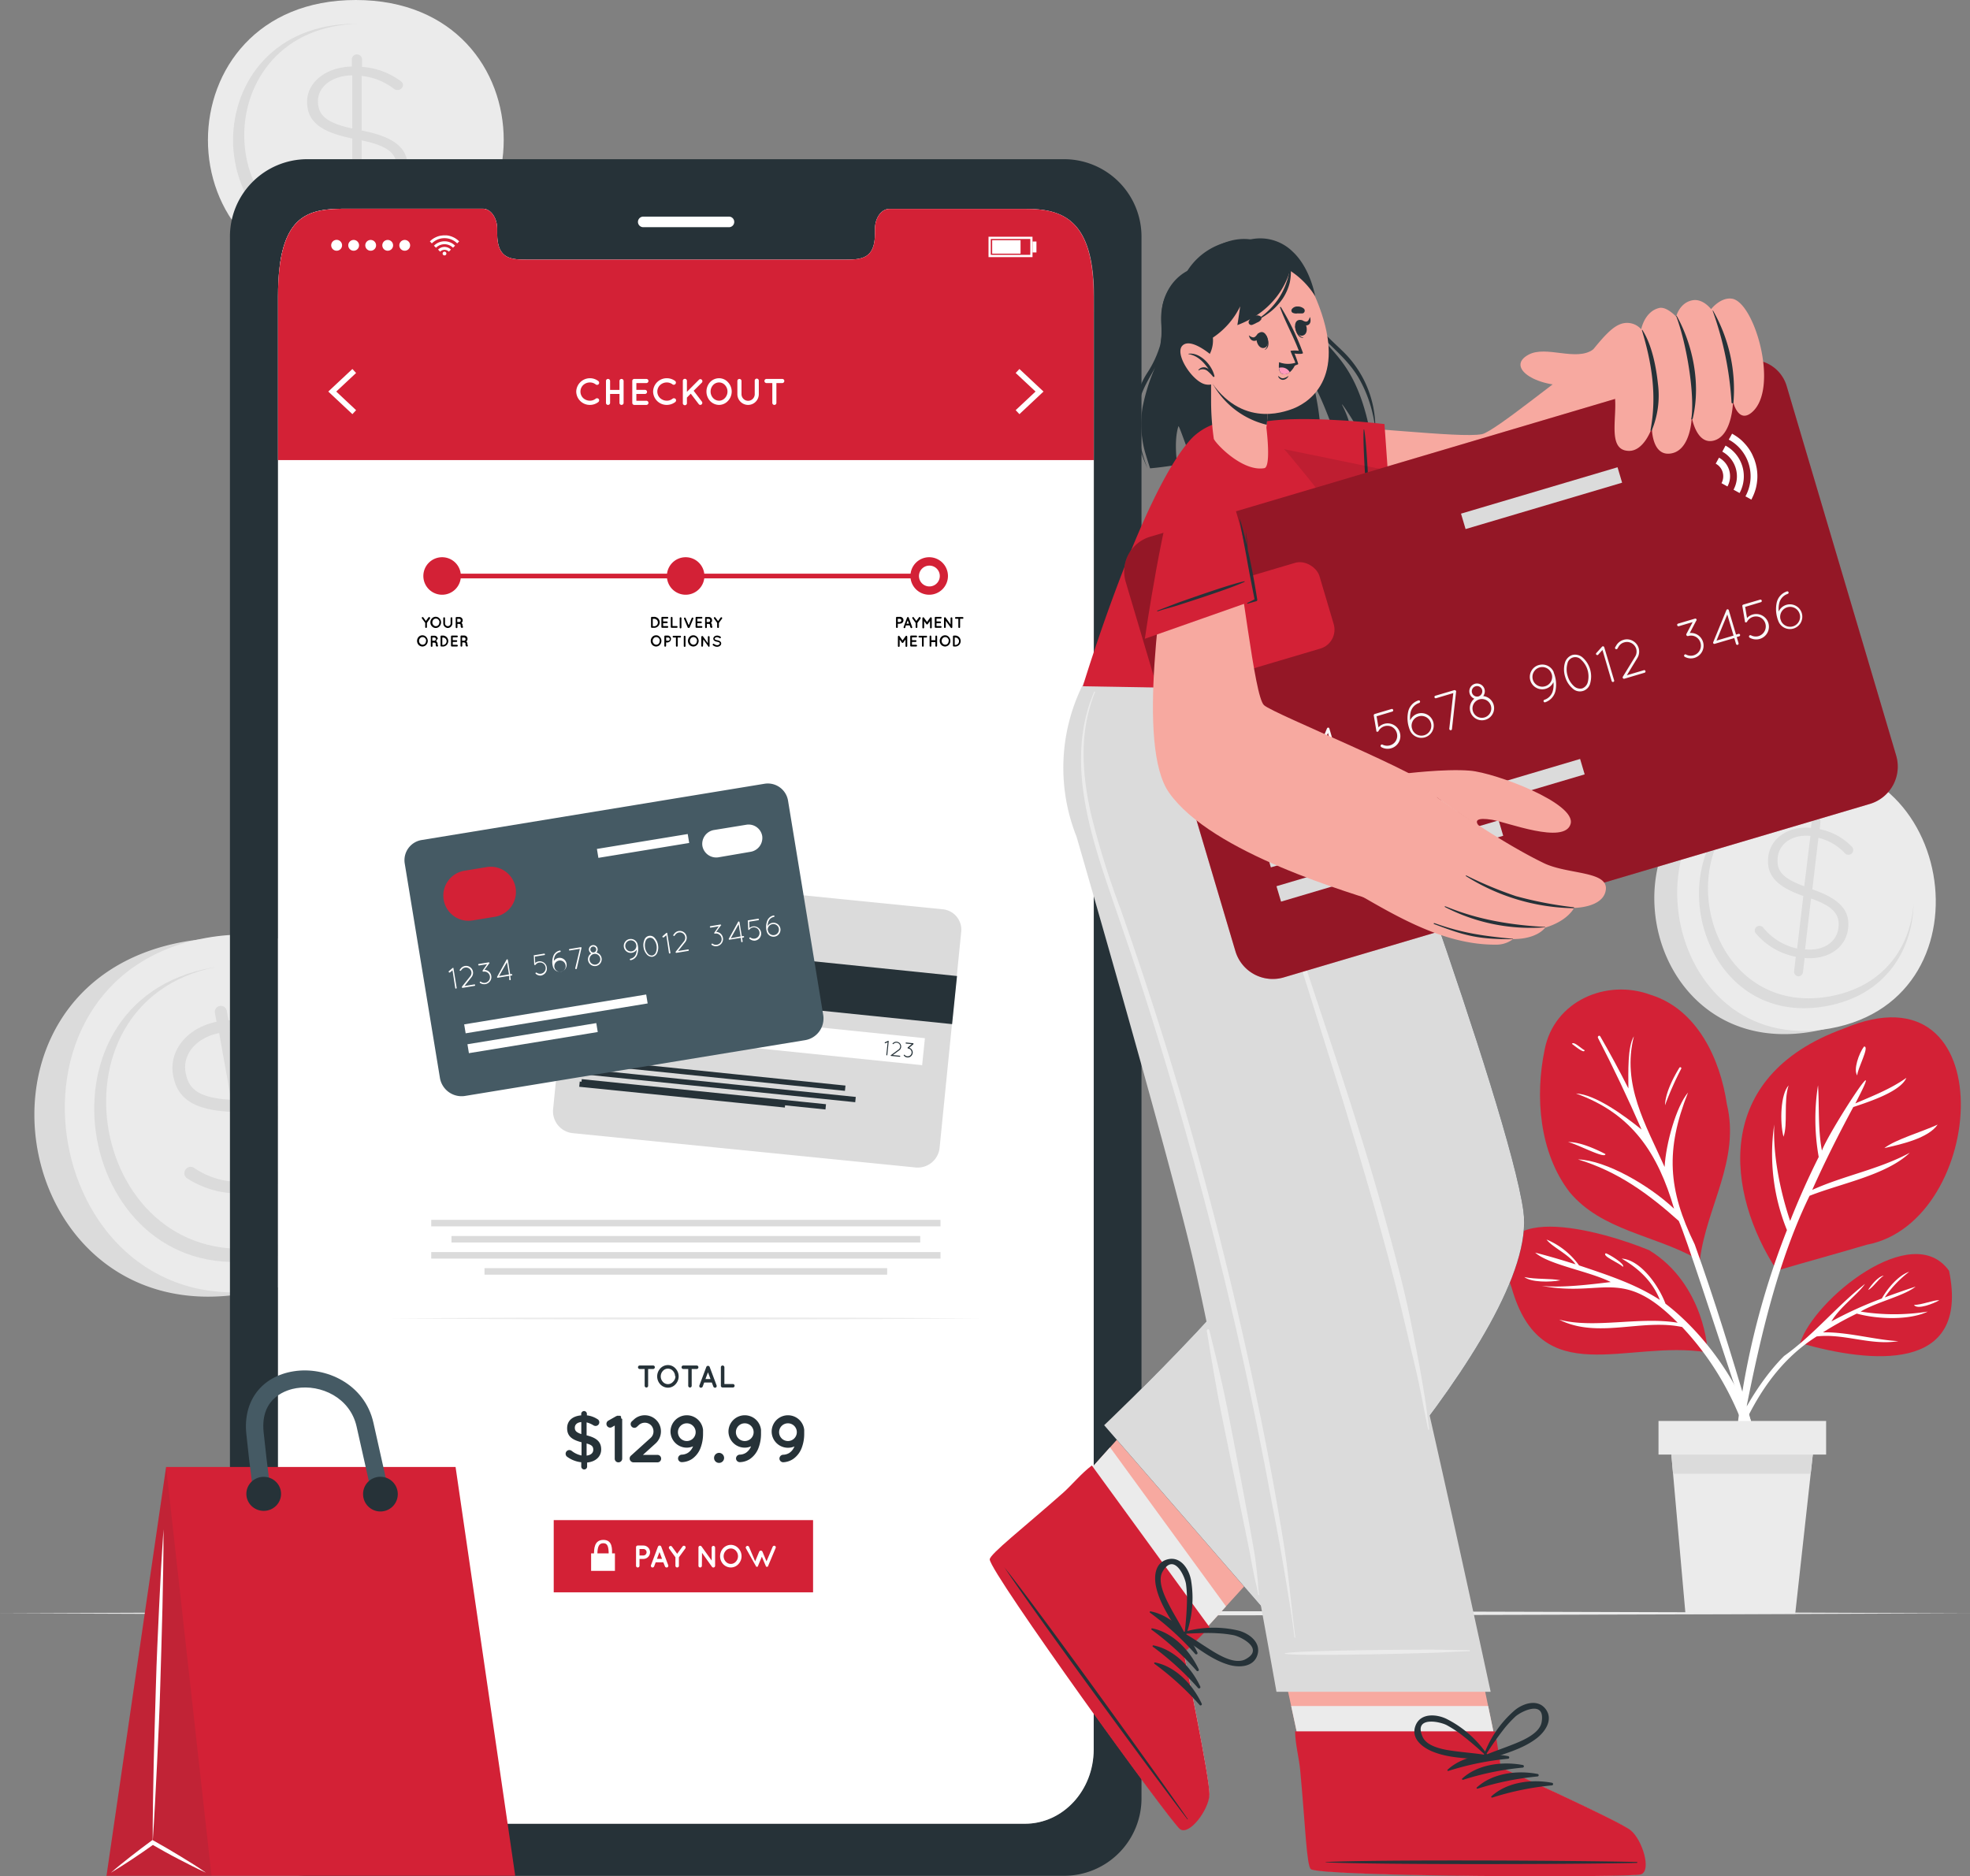
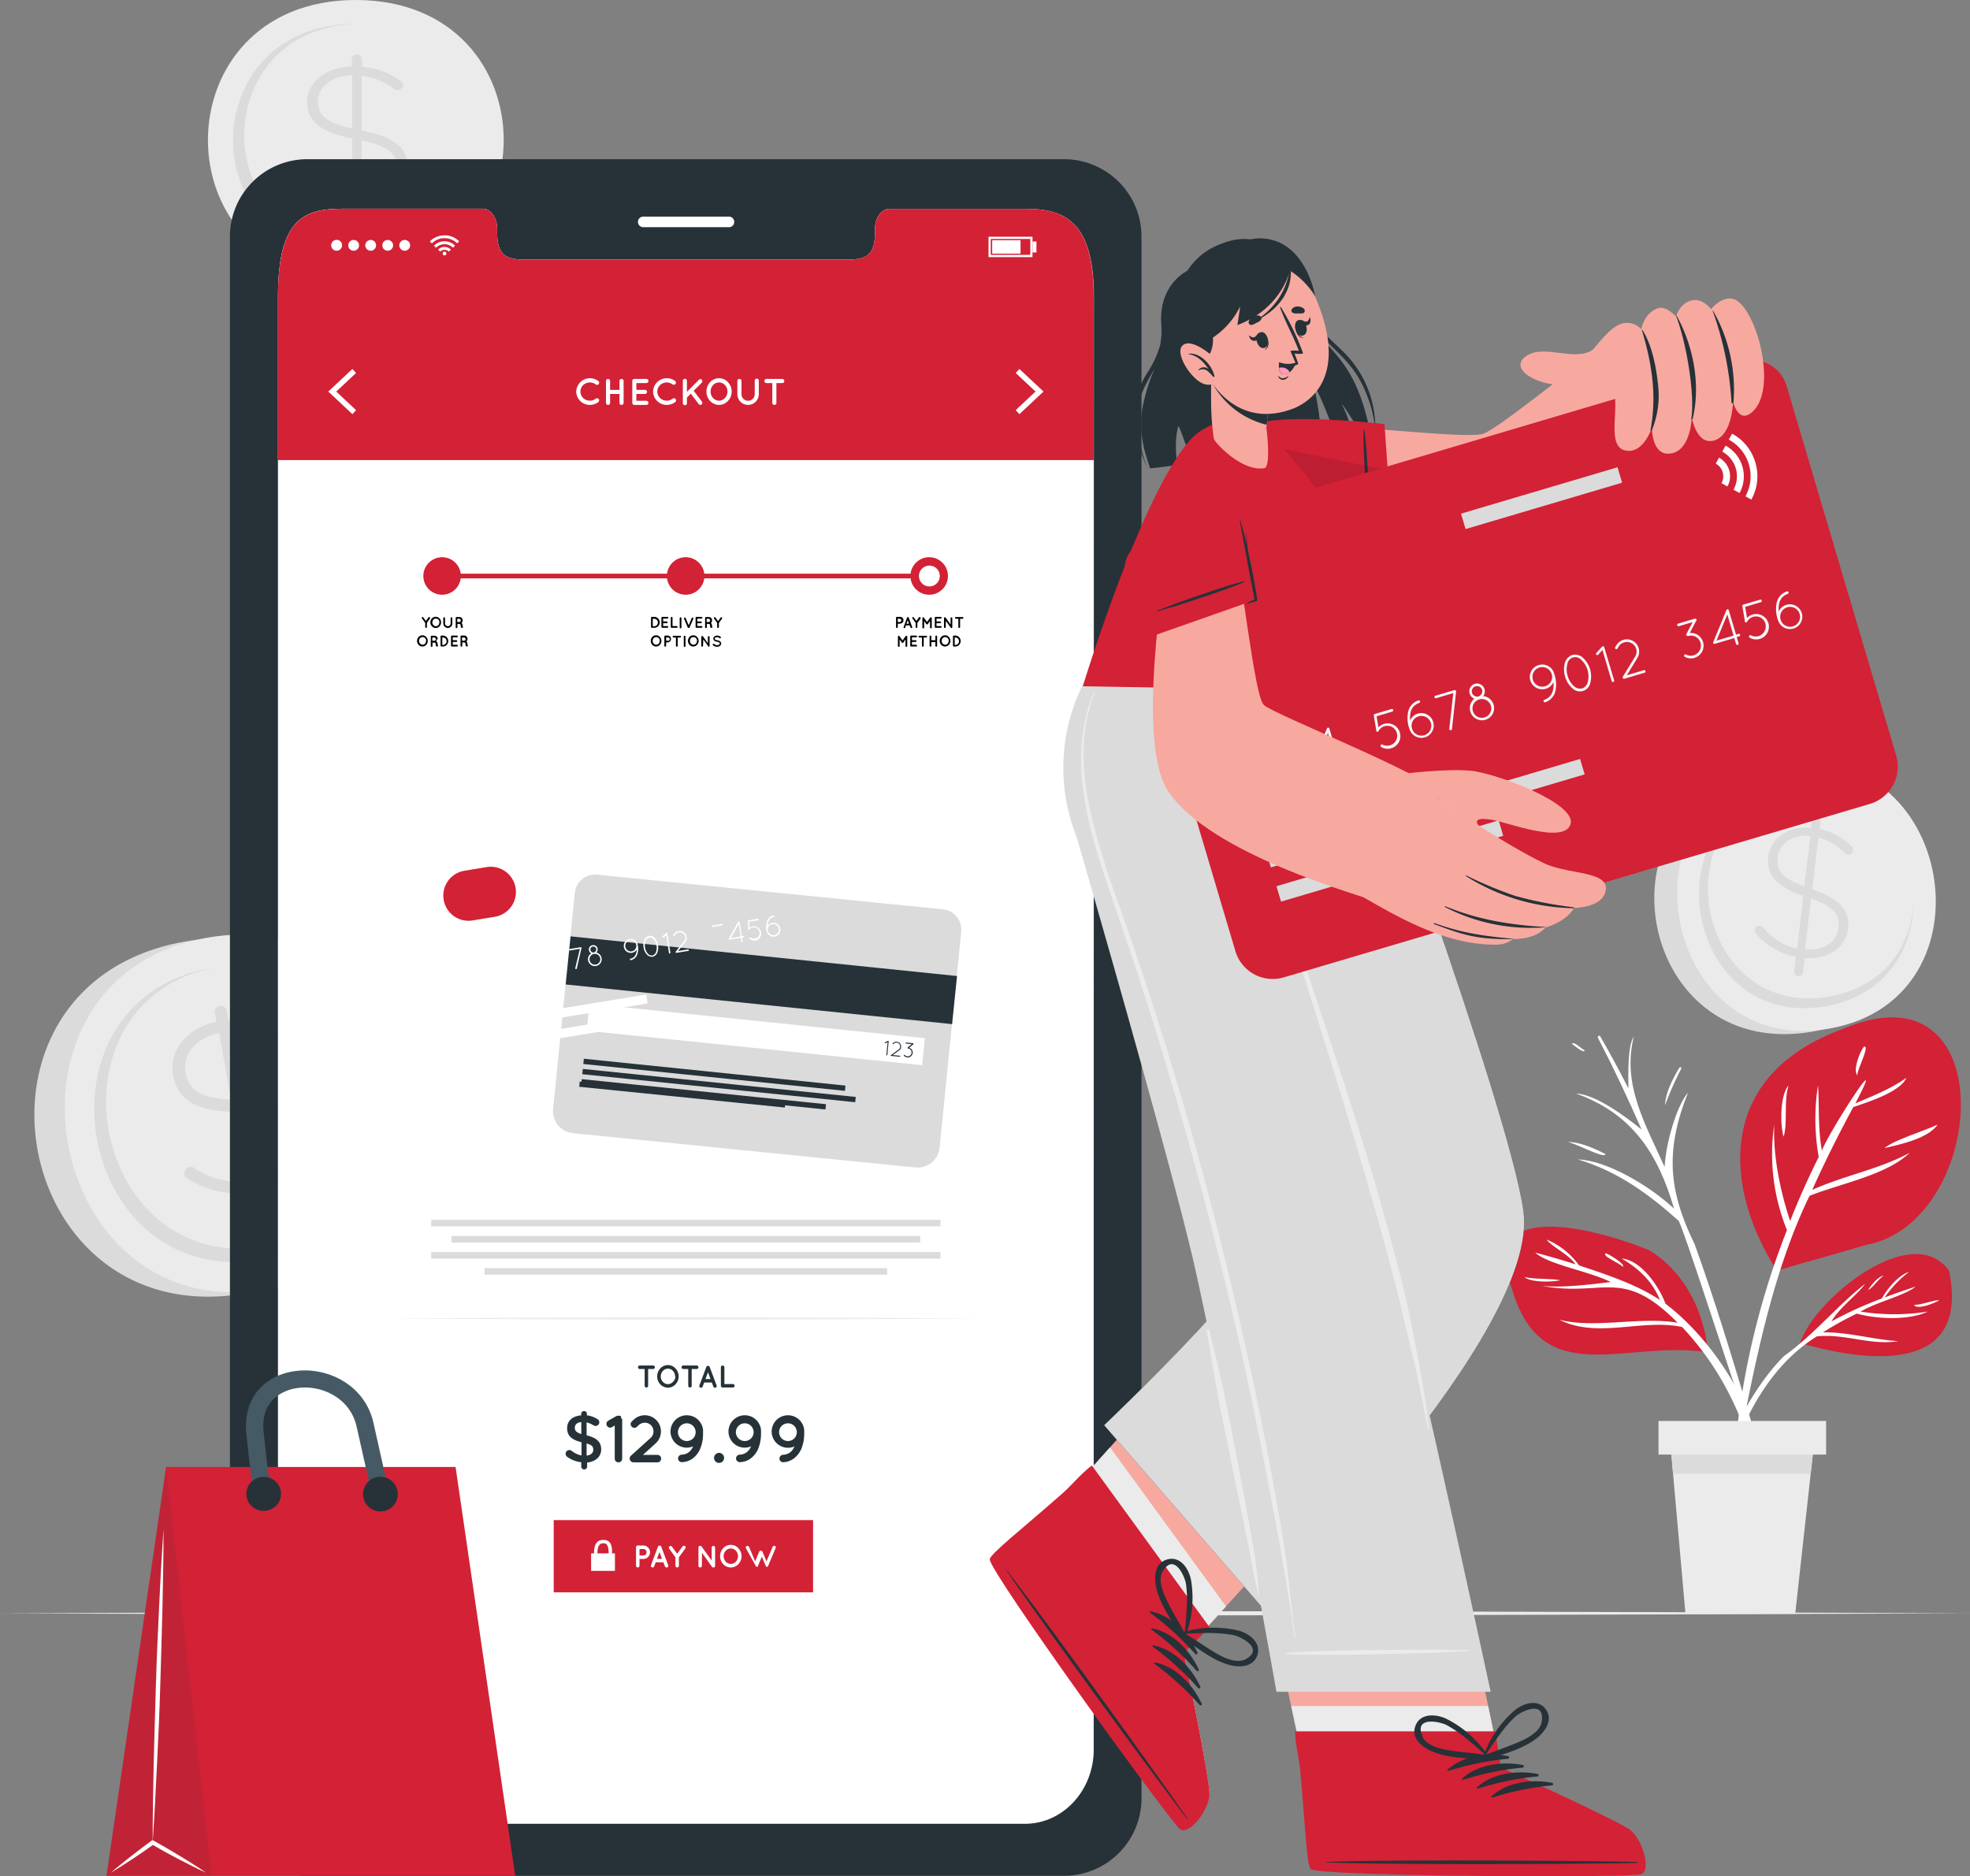
<svg xmlns="http://www.w3.org/2000/svg" viewBox="0 0 420.06 400.12">
  <rect x="0" y="0" width="420.06" height="400.12" fill="#808080" stroke="none" />
  <defs>
    <style>.cls-1{fill:#ebebeb}.cls-2{fill:#dbdbdb}.cls-3{fill:#d32136}.cls-4{fill:#fff}.cls-5{fill:#263238}.cls-7{fill:#455a64}.cls-8{fill:#f7a9a0}.cls-12{fill:#f8f8f8}</style>
  </defs>
  <g id="Bag">
    <path d="M75.86 0c-42 0-42.06 59.71 0 59.71S117.93 0 75.86 0" class="cls-1" />
    <path d="M101.4 35.45c-2.24 10.28-10.76 19.19-25.54 19.19-34.91 0-34.85-49.57 0-49.57h.68c-32.8.6-32.64 47.54.65 47.54 13.57.02 21.66-7.84 24.21-17.16" class="cls-2" />
    <path d="M76.11 11.61a1.06 1.06 0 0 1 1.09 1v1.66a15.65 15.65 0 0 1 8.09 2.91c.41.29.64.54.64 1a1.12 1.12 0 0 1-1.18 1 1.16 1.16 0 0 1-.82-.29 13.6 13.6 0 0 0-6.82-2.7v11.64c6.91 1.33 9.82 3.7 9.82 7.77 0 4.41-4.05 7.53-9.73 7.7v3.23a1.09 1.09 0 0 1-2.18 0v-3.29a17.88 17.88 0 0 1-10.22-4 1.06 1.06 0 0 1-.5-.87 1.14 1.14 0 0 1 1.14-1 1.2 1.2 0 0 1 .81.29 15.3 15.3 0 0 0 8.86 3.78V29.53c-6.81-1.38-9.63-3.66-9.63-7.82s4-7.4 9.54-7.52v-1.58a1.06 1.06 0 0 1 1.09-1m-1 15.8V16.06c-4.4.08-7.31 2.49-7.31 5.48 0 2.83 1.45 4.58 7.31 5.87m2 2.53v11.48c4.55-.09 7.5-2.5 7.5-5.66 0-2.87-1.58-4.61-7.5-5.82M39.22 200.83c-50.57 9.1-37.19 84 13.44 74.93s37.22-83.99-13.44-74.93" class="cls-2" />
    <path d="M43.97 200.01c-48.2 8.65-34.84 83.57 13.44 74.9s34.84-83.57-13.44-74.9" class="cls-1" />
    <path d="M81.26 239.22c-.26 13.35-8 26.28-25 29.33-40.06 7.19-51.15-55-11.15-62.17.26-.05.52-.1.79-.13-37.51 7.51-26.76 66.35 11.44 59.5 15.58-2.8 23.09-14.32 23.92-26.53" class="cls-2" />
    <path d="M46.87 214.52a1.29 1.29 0 0 1 1.48 1l.37 2.08a17.3 17.3 0 0 1 9.94 2c.53.28.85.54.94 1.07a1.35 1.35 0 0 1-1.12 1.54 1.3 1.3 0 0 1-1-.19 15.1 15.1 0 0 0-8.43-2l2.62 14.6c8.22.25 12.09 2.62 13 7.73 1 5.53-3 10.27-9.43 11.65l.73 4.07a1.27 1.27 0 0 1-2.5.45l-.74-4.12a19.9 19.9 0 0 1-12.64-3 1.36 1.36 0 0 1-.77-1 1.39 1.39 0 0 1 1.07-1.54 1.33 1.33 0 0 1 1 .2 17.13 17.13 0 0 0 11 2.92l-2.66-14.86c-8.13-.32-11.88-2.61-12.82-7.82s2.93-10.1 9.26-11.4l-.36-2a1.29 1.29 0 0 1 1.06-1.38m2.41 20-2.55-14.21c-5 1-7.84 4.63-7.16 8.38.63 3.55 2.69 5.44 9.71 5.85Zm2.86 2.77 2.59 14.39c5.19-1 8-4.67 7.33-8.63-.65-3.58-2.87-5.44-9.92-5.74ZM376.6 163.96c-37.82 6.79-27.83 62.81 10.05 56s27.82-62.79-10.05-56" class="cls-2" />
    <path d="M380.15 163.33c-36 6.46-26.05 62.48 10.05 56s26.04-62.5-10.05-56" class="cls-1" />
    <path d="M408.03 192.65c-.2 10-6 19.65-18.69 21.92-30 5.38-38.25-41.11-8.34-46.48a6 6 0 0 1 .59-.09c-28.05 5.61-20 49.61 8.55 44.48 11.65-2.09 17.27-10.65 17.89-19.83" class="cls-2" />
    <path d="M387.34 174.15a1 1 0 0 1 .83 1.06l-.14 1.62a13 13 0 0 1 6.68 3.58 1.1 1.1 0 0 1 .44 1 1 1 0 0 1-1.14.86.92.92 0 0 1-.67-.36 11.4 11.4 0 0 0-5.6-3.25l-1.3 11c5.83 2 8.09 4.5 7.63 8.35-.49 4.17-4.34 6.71-9.27 6.29l-.36 3.07a1 1 0 0 1-1.06.83 1 1 0 0 1-.83-1.05l.36-3.11a14.86 14.86 0 0 1-8.4-4.86 1 1 0 0 1-.33-.87 1 1 0 0 1 1.09-.87 1 1 0 0 1 .68.36 12.84 12.84 0 0 0 7.25 4.48l1.32-11.21c-5.75-2-7.93-4.44-7.47-8.38s4.28-6.59 9.1-6.15l.17-1.49a1 1 0 0 1 1.02-.9M384.72 189l1.31-10.74c-3.83-.37-6.61 1.62-6.95 4.45s.7 4.48 5.64 6.29m1.44 2.61-1.27 10.85c3.94.39 6.77-1.59 7.12-4.58.32-2.72-.87-4.53-5.85-6.27" class="cls-2" />
-     <path d="M368.21 235.44c2.89 11.87-4.34 22-5.72 33.09.31.22-.78.18-.82-.14-8.83-5-20.16-5.95-27-14.18-6.42-8.37-7.41-20.33-5.3-30.4 2-10.34 13.17-15.17 22.62-11.65 9.91 3.07 14.82 13.72 16.22 23.28" class="cls-3" />
    <path d="M372.74 300.83c-3.56-11.89-7.17-23.78-11.38-35.46-5.72-11.69-6.26-20.18-1.42-32.39-2.52 3-4.72 10.85-5 15.88-4.05-9.07-9.16-17.55-6.55-27.86-1.38 2.2-1.18 7.77-1.17 11.11q-2.83-5.62-6-11.1c-.2-.33-.65 0-.48.33 3.32 6.4 6.4 12.93 9.29 19.54-3.77-3.06-9.93-7.52-14-7.69 12 4.29 17.51 12.82 20.93 24.57-5.2-4.91-14.45-10.32-20.49-10.51 8.47 2.55 15.05 7.35 21.49 13.12 2.78 5.96 25.29 78.1 14.78 40.46" class="cls-4" />
    <path d="M358.09 227.7c-1.43 2.33-3 5.51-3.06 8a69 69 0 0 1 3.45-7.79c.13-.28-.24-.44-.39-.21M342.32 246.11c-2.19-1.15-5.73-2.69-8-2.54 1.48.14 8.03 3.72 8 2.54M337.88 223.96c-.67-.28-2.32-2-2.7-1.35.45.31 2.69 2.22 2.7 1.35" class="cls-4" />
    <path d="M398.03 265.45c-6.37 1.89-12.76 3.63-19.13 5.5-10.75-16.42-14.1-41.32 14.21-51.59 34.3-14.53 30.71 41.25 4.92 46.09" class="cls-3" />
    <path d="M407.22 245.83c-6.61 3.57-14 4.84-20.8 7.92 2.68-6 5.63-11.86 8.76-17.67 3.58-1.19 10.09-3.34 11.31-6.22-3.39 2.39-7.13 3.83-10.88 5.45 7.41-14.13-5.74 6.2-7.12 10.06-.88-4.48-.55-9.89-.84-13.93a46.4 46.4 0 0 0 .15 15.29c-2.23 4.46-4.26 9-6.09 13.64-2.19-6.52-3.68-14.19-3.39-20.57a43.14 43.14 0 0 0 2.71 22.52 169.3 169.3 0 0 0-11.5 52.51c3.62-18.35 7.37-41.47 16.32-59.82 6.87-2.7 16.36-4.41 21.37-9.18" class="cls-4" />
    <path d="M413.16 239.83c-3.47 1.59-9 3.17-11.36 5 3.72-.82 9.38-2.12 11.36-5M381.38 231.47c-1.72 1.89-1.9 7.77-1.09 10.95.98-2.72-.02-7.59 1.09-10.95M397.46 223.18c-1.08 1.42-2.34 5-1.43 6.16-.1-1.22 2.77-6.3 1.43-6.16" class="cls-4" />
    <path d="M322.3 274.54c6.32 22.42 24.35 11.09 41.67 13.84.4 0-.58-14.63-12.33-21.77-9.61-3.99-36.92-12.04-29.34 7.93" class="cls-3" />
    <path d="M327.35 267.13c2.85.73 5.73 1.58 8.6 2.49-1.48-2.17-5-3.68-6.18-5.28a16.1 16.1 0 0 1 6.93 5.51c5.93 2 12 3.94 17.23 7.36-1.55-3.94-4.54-6.72-8.14-8.81 3.92.26 7.81 5.56 9.34 9.62 11.07 8.43 21.84 25.51 20.06 38.66-2.35-12.67-7.63-24.25-16.52-33.69-8.65-1.83-18 2.58-26.22-1.58 7.45 2 17.16-.7 25.28.67-11.94-12.08-15.79-5.37-29-7.87 4.22.46 10-.24 14.73-.81-4.65-2.33-13.2-3.67-16.11-6.27" class="cls-4" />
    <path d="M325.03 272.34c2.49.53 5.48.25 7.71.69-2.26.43-6.24.45-7.71-.69M342.41 267.26c.74.23 4.31 2.41 3.61 2.9-.52-.74-4.63-2.33-3.61-2.9" class="cls-4" />
    <path d="M383.87 286.33c-.09.19.19.37.3.17 14.4 4.1 35.94 6.53 31.43-15.48-7.79-11.03-28.77 6.07-31.73 15.31" class="cls-3" />
    <path d="M380.42 289.17c6.45-4.62 11.11-10.52 17.25-15.37-1.5 2.21-5.42 5-7.16 8a81 81 0 0 1 10.75-4.89c1.25-2.23 3.58-4.95 5.83-5.7a23.7 23.7 0 0 0-5.21 5.47c2.18-.82 4.39-1.58 6.59-2.31-2.48 2-8.24 3.25-11.73 5.33a45.2 45.2 0 0 0 14.31 0c-3.8 1.85-10.56 1.69-15.13.43a72 72 0 0 0-7.21 4c5.19-.12 11.43 1.67 16.09 1.87-5.94 1-11.55-1.68-17.43-1-11.73 7.4-16.92 20.57-20.89 33.21.18-9.13 6.91-22.02 13.94-29.04" class="cls-4" />
    <path d="M398.33 275.09c.71-1.12 2.18-2.91 3.33-3.06-1.16.73-2.41 2.71-3.33 3.06M408.12 278.28c1.7 0 4.22-1.09 5.41-1-1.17.68-4.72 2.12-5.41 1" class="cls-4" />
    <path d="M355.96 305.43c.51 5.86 2.86 32.36 3.43 38.73h23.4c.72-6.54 3.61-32.72 4.28-38.73Z" class="cls-1" />
    <path d="m355.96 305.44.78 8.85h29.35l.97-8.85z" class="cls-2" />
    <path d="M353.64 303.02h35.74v7.18h-35.74zM.03 344.04c134.56-.61 285.5-.62 420.06 0-134.56.62-285.5.61-420.06 0" class="cls-1" />
    <path d="M227.03 33.95H65.42a16.5 16.5 0 0 0-16.39 16.66v332.76a16.51 16.51 0 0 0 16.35 16.65h161.65a16.52 16.52 0 0 0 16.37-16.65V50.61a16.52 16.52 0 0 0-16.37-16.66m6.14 339.13c0 8.76-6.56 15.84-14.65 15.84H73.95c-8.11 0-14.67-7.08-14.67-15.84V63.22c0-17.84 6.56-18.71 14.67-18.71h29c1.68 0 3.06 1.91 3.06 4.28v1c0 5.56 3 5.58 6.77 5.58h67c3.77 0 6.79 0 6.79-5.58v-.96c0-2.37 1.36-4.28 3.07-4.28h29c8.09 0 14.65 2.37 14.65 18.71Z" class="cls-5" />
    <path d="M59.28 353.44h-.54" style="fill:none" />
    <path d="M233.21 63.22v309.86c0 8.76-6.56 15.84-14.65 15.84H73.95c-8.11 0-14.67-7.08-14.67-15.84V63.22c0-17.84 6.56-18.71 14.67-18.71h29c1.68 0 3.06 1.91 3.06 4.28v1c0 5.56 3 5.58 6.77 5.58h67c3.77 0 6.79 0 6.79-5.58v-.96c0-2.37 1.36-4.28 3.07-4.28h29c8.01-.04 14.57 2.33 14.57 18.67" class="cls-4" />
    <path d="M233.21 63.22v34.9H59.28v-34.9c0-17.84 6.56-18.71 14.67-18.71h29c1.68 0 3.06 1.91 3.06 4.28v1c0 5.56 3 5.58 6.77 5.58h67c3.77 0 6.79 0 6.79-5.58v-.96c0-2.37 1.36-4.28 3.07-4.28h29c8.01-.04 14.57 2.33 14.57 18.67" class="cls-3" />
    <g id="u5Zjqx">
      <path d="M97.92 51.47a4 4 0 0 0-.28.28l-.16.15a3.8 3.8 0 0 0-2.7-1.11 3.75 3.75 0 0 0-2.7 1.12l-.15-.16-.27-.28.35-.31a4 4 0 0 1 .82-.52 4.2 4.2 0 0 1 1.08-.37l.55-.07h.84a4.4 4.4 0 0 1 1 .24 6 6 0 0 1 .67.31 5 5 0 0 1 .64.45l.3.27Z" class="cls-4" />
      <path d="m92.97 52.83-.44-.43a3.12 3.12 0 0 1 1.8-.91 3.15 3.15 0 0 1 2.7.9l-.44.44a2.56 2.56 0 0 0-3.62 0" class="cls-4" />
      <path d="m96.15 53.23-.44.44a1.3 1.3 0 0 0-1.86 0c-.14-.15-.29-.3-.44-.44a1.93 1.93 0 0 1 2.74 0M95.18 54.07a.4.4 0 1 1-.4-.4.4.4 0 0 1 .4.4" class="cls-4" />
    </g>
    <path d="M70.62 52.31a1.16 1.16 0 1 1 1.16 1.16 1.16 1.16 0 0 1-1.16-1.16M74.26 52.31a1.15 1.15 0 1 1 1.15 1.16 1.15 1.15 0 0 1-1.15-1.16M77.89 52.31a1.15 1.15 0 1 1 1.14 1.16 1.15 1.15 0 0 1-1.14-1.16M81.52 52.31a1.15 1.15 0 1 1 1.15 1.16 1.15 1.15 0 0 1-1.15-1.16M85.15 52.31a1.15 1.15 0 1 1 1.15 1.16 1.15 1.15 0 0 1-1.15-1.16M220.16 54.83h-9.38v-4.35h9.38Zm-8.9-.48h8.43v-3.39h-8.43Z" class="cls-4" />
    <path d="M211.56 51.22h6.05v2.87h-6.05zM220.17 51.5h.83v2.33h-.83zM75.14 88.32 70 83.5l5.14-4.81.79.85-4.23 3.96 4.23 3.97zM217.37 78.69l5.14 4.81-5.14 4.82-.8-.85 4.24-3.97-4.24-3.96zM122.87 83.5a2.93 2.93 0 0 1 4.72-2.23.47.47 0 0 1 .08.63.46.46 0 0 1-.63.09 2 2 0 0 0-1.27-.43 2.1 2.1 0 0 0-1.43.57 1.94 1.94 0 0 0 0 2.75 2.16 2.16 0 0 0 1.43.57 2 2 0 0 0 1.27-.44.48.48 0 0 1 .63.09.47.47 0 0 1-.08.63 2.92 2.92 0 0 1-1.82.62 2.89 2.89 0 0 1-2.9-2.85M129.21 85.91v-4.66a.43.43 0 0 1 .43-.44.44.44 0 0 1 .45.44v1.9h2v-1.9a.43.43 0 0 1 .44-.44.44.44 0 0 1 .44.44v4.66a.44.44 0 0 1-.44.44.43.43 0 0 1-.44-.44v-1.9h-2v1.9a.44.44 0 0 1-.45.44.43.43 0 0 1-.43-.44M134.82 85.91v-4.66a.42.42 0 0 1 .43-.44h2.58a.44.44 0 0 1 .44.44.45.45 0 0 1-.44.44h-2.14v1.45h1.84a.44.44 0 0 1 .44.43.44.44 0 0 1-.44.44h-1.84v1.46h2.14a.44.44 0 0 1 0 .88h-2.58a.43.43 0 0 1-.43-.44M139.26 83.5a2.9 2.9 0 0 1 2.9-2.84 2.94 2.94 0 0 1 1.83.61.46.46 0 0 1-.56.72 2 2 0 0 0-1.27-.43 2.08 2.08 0 0 0-1.42.57 1.92 1.92 0 0 0 0 2.75 2.13 2.13 0 0 0 1.42.57 1.94 1.94 0 0 0 1.27-.44.49.49 0 0 1 .64.09.47.47 0 0 1-.08.63 3 3 0 0 1-1.83.62 2.9 2.9 0 0 1-2.9-2.85M145.6 85.91v-4.62a.44.44 0 1 1 .87 0v2.27l2.56-2.57a.42.42 0 0 1 .62 0 .45.45 0 0 1 0 .61l-1.74 1.73 1.75 2.31a.44.44 0 0 1-.34.71.45.45 0 0 1-.32-.16l-1.71-2.24-.82.84v1.12a.44.44 0 1 1-.87 0M155.22 81.5a2.9 2.9 0 0 1 0 4 2.6 2.6 0 0 1-1.89.85 2.68 2.68 0 0 1-1.93-.85 3 3 0 0 1 0-4 2.64 2.64 0 0 1 1.93-.84 2.55 2.55 0 0 1 1.89.84m-.1 2a2 2 0 0 0-.54-1.38 1.68 1.68 0 0 0-1.25-.56 1.73 1.73 0 0 0-1.28.56 2.06 2.06 0 0 0 0 2.76 1.77 1.77 0 0 0 1.28.57 1.72 1.72 0 0 0 1.25-.57 2 2 0 0 0 .54-1.38M159.52 86.35a2.29 2.29 0 0 1-2.29-2.29v-2.81a.43.43 0 0 1 .44-.44.44.44 0 0 1 .44.44v2.81a1.41 1.41 0 1 0 2.82 0v-2.81a.44.44 0 1 1 .87 0v2.81a2.29 2.29 0 0 1-2.28 2.29M166.81 81.69h-1.26v4.22a.43.43 0 0 1-.43.44.44.44 0 0 1-.44-.44v-4.22h-1.25a.44.44 0 0 1-.43-.44.43.43 0 0 1 .43-.44h3.38a.43.43 0 0 1 .43.44.44.44 0 0 1-.43.44M155.39 48.45h-18.28a1.13 1.13 0 0 1-1.08-1.13 1.14 1.14 0 0 1 1.13-1.13h18.28a1.13 1.13 0 0 1 1.12 1.13 1.12 1.12 0 0 1-1.17 1.13" class="cls-4" />
    <path d="M139.26 291.95h-1.06v3.57a.36.36 0 0 1-.37.37.37.37 0 0 1-.37-.37v-3.57h-1.05a.38.38 0 0 1-.37-.38.36.36 0 0 1 .37-.37h2.85a.36.36 0 0 1 .37.37.38.38 0 0 1-.37.38M144.03 291.83a2.44 2.44 0 0 1 0 3.38 2.16 2.16 0 0 1-1.6.72 2.25 2.25 0 0 1-1.64-.72 2.49 2.49 0 0 1 0-3.38 2.2 2.2 0 0 1 1.64-.72 2.13 2.13 0 0 1 1.6.72m-.08 1.69a1.7 1.7 0 0 0-.46-1.17 1.43 1.43 0 0 0-2.14 0 1.7 1.7 0 0 0-.46 1.17 1.7 1.7 0 0 0 .46 1.17 1.43 1.43 0 0 0 2.14 0 1.7 1.7 0 0 0 .54-1.21ZM148.55 291.95h-1.06v3.57a.36.36 0 0 1-.37.37.37.37 0 0 1-.37-.37v-3.57h-1.06a.38.38 0 0 1-.36-.38.36.36 0 0 1 .36-.37h2.86a.36.36 0 0 1 .37.37.38.38 0 0 1-.37.38M151.78 294.83h-1.63l-.32.87a.4.4 0 0 1-.35.23h-.13a.38.38 0 0 1-.22-.48l1.48-3.95a.38.38 0 0 1 .35-.23.37.37 0 0 1 .36.23l1.48 3.95a.38.38 0 0 1-.22.48h-.13a.36.36 0 0 1-.34-.23Zm-.27-.74-.55-1.44-.54 1.44ZM153.71 295.52v-3.95a.37.37 0 0 1 .37-.37.38.38 0 0 1 .38.37v3.58h1.81a.37.37 0 1 1 0 .74h-2.19a.37.37 0 0 1-.37-.37M124.52 300.91a.61.61 0 0 1 .62.61v.31a5.2 5.2 0 0 1 2.22.79.76.76 0 0 1 .43.69.79.79 0 0 1-.8.78.9.9 0 0 1-.43-.12 5.1 5.1 0 0 0-1.48-.64v2.76c2.18.54 3.11 1.42 3.11 3s-1.23 2.63-3 2.8v.86a.62.62 0 0 1-.62.62.63.63 0 0 1-.63-.62v-.92a6.13 6.13 0 0 1-2.94-1.12.79.79 0 0 1-.39-.69.79.79 0 0 1 .79-.79.8.8 0 0 1 .48.16 5 5 0 0 0 2.12 1v-2.82c-2.1-.55-3.07-1.34-3.07-3s1.22-2.59 3-2.74v-.3a.62.62 0 0 1 .59-.62m-.57 4.89v-2.54c-.92.08-1.38.57-1.38 1.2s.27.98 1.38 1.37Zm1.13 2v2.61c.92-.1 1.42-.56 1.42-1.25s-.31-1.03-1.42-1.33ZM132.67 302.6v8.46a.79.79 0 0 1-.8.79.77.77 0 0 1-.79-.79V304l-.58.33a.7.7 0 0 1-.4.12.8.8 0 0 1-.41-1.48l1.76-1h.06c.06 0 0 0 .07-.05h.08a.08.08 0 0 1 .06 0h.45a.14.14 0 0 0 .09 0s.05 0 .06.05 0 0 .06.05 0 0 0 .06l.06.06v.22a.12.12 0 0 0 0 .1ZM140.97 311.06a.77.77 0 0 1-.79.79h-5.1a.77.77 0 0 1-.59-.26.8.8 0 0 1 0-1.12l4.25-3.84a1.81 1.81 0 0 0 .6-1.38 1.9 1.9 0 0 0-.47-1.25 1.86 1.86 0 0 0-1.38-.6 1.93 1.93 0 0 0-1.25.47l-.44.41a.78.78 0 0 1-1.12-.06.79.79 0 0 1 .06-1.12l.44-.4a3.4 3.4 0 0 1 2.31-.89 3.46 3.46 0 0 1 2.55 1.13 3.36 3.36 0 0 1 .89 2.31 3.46 3.46 0 0 1-1.13 2.56l-2.71 2.45h3.05a.79.79 0 0 1 .83.8M142.97 305.28a3.48 3.48 0 0 1 6.94-.36v.82a8.4 8.4 0 0 1-.5 2.94 5.06 5.06 0 0 1-1.85 2.45 4.15 4.15 0 0 1-2.15.68.8.8 0 0 1-.83-.76.83.83 0 0 1 .77-.84 2.6 2.6 0 0 0 1.35-.4 2.8 2.8 0 0 0 .9-1c.07-.12.13-.25.19-.38a3.35 3.35 0 0 1-1.38.29 3.47 3.47 0 0 1-3.44-3.44m1.59 0a1.89 1.89 0 1 0 3.77 0 1.89 1.89 0 0 0-3.77 0M153.32 309.83a1.09 1.09 0 0 1 1.08 1.08 1.07 1.07 0 0 1-1.08 1.06 1.05 1.05 0 0 1-1.06-1.06 1.07 1.07 0 0 1 1.06-1.08M155.33 305.28a3.48 3.48 0 0 1 6.94-.36v.82a8.4 8.4 0 0 1-.5 2.94 5 5 0 0 1-1.85 2.45 4.1 4.1 0 0 1-2.15.68.81.81 0 0 1-.83-.76.83.83 0 0 1 .77-.84 2.56 2.56 0 0 0 1.35-.4 3 3 0 0 0 .91-1c.07-.12.12-.25.18-.38a3.3 3.3 0 0 1-1.38.29 3.47 3.47 0 0 1-3.44-3.44m1.59 0a1.89 1.89 0 1 0 3.77 0 1.89 1.89 0 0 0-3.77 0M164.54 305.28a3.48 3.48 0 0 1 6.94-.36v.82a8.4 8.4 0 0 1-.5 2.94 5.06 5.06 0 0 1-1.85 2.45 4.1 4.1 0 0 1-2.1.7.8.8 0 0 1-.83-.76.83.83 0 0 1 .77-.84 2.56 2.56 0 0 0 1.35-.4 2.8 2.8 0 0 0 .9-1c.07-.12.13-.25.19-.38a3.35 3.35 0 0 1-1.38.29 3.47 3.47 0 0 1-3.49-3.46m1.59 0a1.89 1.89 0 1 0 3.77 0 1.89 1.89 0 0 0-3.77 0" class="cls-5" />
    <path d="M82.86 281.16c40.61-.3 86.16-.3 126.77 0-40.61.31-86.16.31-126.77 0" class="cls-1" />
    <path d="M118.07 324.17h55.3v15.4h-55.3z" class="cls-3" />
    <path d="M137.18 332.45h-.82v1.46a.37.37 0 0 1-.38.36.36.36 0 0 1-.36-.36v-3.95a.36.36 0 0 1 .36-.37h1.2a1.43 1.43 0 1 1 0 2.86m-.82-.74h.82a.69.69 0 1 0 0-1.38h-.82ZM141.44 333.17h-1.63l-.33.87a.36.36 0 0 1-.34.23h-.11a.39.39 0 0 1-.22-.49l1.48-3.94a.39.39 0 0 1 .35-.24.38.38 0 0 1 .36.24l1.48 3.94a.39.39 0 0 1-.22.49h-.13a.35.35 0 0 1-.34-.23Zm-.27-.74-.55-1.44-.54 1.44ZM146.13 330.22l-1.37 1.88v1.81a.36.36 0 0 1-.37.36.37.37 0 0 1-.37-.36v-1.81l-1.36-1.88a.37.37 0 0 1 .59-.43l1.14 1.56 1.15-1.56a.36.36 0 0 1 .51-.08.37.37 0 0 1 .08.51M149.66 333.91a.36.36 0 0 1-.36.36.36.36 0 0 1-.37-.36v-3.89a.36.36 0 0 1 .15-.31.38.38 0 0 1 .51.08l2.16 3v-2.76a.37.37 0 0 1 .36-.37.38.38 0 0 1 .37.37v3.89a.37.37 0 0 1-.37.36.37.37 0 0 1-.28-.13l-2.14-3ZM157.44 330.17a2.45 2.45 0 0 1 0 3.39 2.2 2.2 0 0 1-1.6.71 2.28 2.28 0 0 1-1.64-.71 2.51 2.51 0 0 1 0-3.39 2.25 2.25 0 0 1 1.64-.72 2.16 2.16 0 0 1 1.6.72m-.08 1.69a1.73 1.73 0 0 0-.46-1.17 1.45 1.45 0 0 0-2.14 0 1.73 1.73 0 0 0-.46 1.17 1.7 1.7 0 0 0 .46 1.17 1.43 1.43 0 0 0 2.14 0 1.7 1.7 0 0 0 .46-1.2ZM165.38 330.14l-1.64 3.91v.06h-.41v-.06l-.88-2.08-.87 2.08v.06h-.36v-.06l-2.19-3.91a.37.37 0 0 1 .68-.28l1.31 3.1.86-2.05a.38.38 0 0 1 .7 0l.86 2.05 1.31-3.1a.37.37 0 0 1 .49-.19.36.36 0 0 1 .14.47M126.04 331.26h5.08v3.73h-5.08z" class="cls-4" />
    <path d="M130.51 331.49h-.72c0-1.78-.29-2.39-1.14-2.39s-1.27.58-1.27 2.39h-.72c0-1.09 0-3.1 2-3.1s1.85 2.01 1.85 3.1" class="cls-4" />
    <path d="m204.96 198.69-4.61 46.08a4.7 4.7 0 0 1-5.13 4.2l-73.09-7.32a4.68 4.68 0 0 1-4.19-5.13l4.61-46.08a4.37 4.37 0 0 1 4.78-3.91l73.7 7.38a4.37 4.37 0 0 1 3.93 4.78" class="cls-2" />
    <path d="m121.668 199.684 82.397 8.457-1.052 10.256-82.397-8.457z" class="cls-5" />
    <path d="m125.694 214.06 71.524 7.34-.59 5.75-71.524-7.34z" class="cls-4" />
    <path d="m189.27 222.26-.47.22h-.05a.1.1 0 0 1-.09-.06.11.11 0 0 1 .05-.15l.64-.3a.11.11 0 0 1 .14.05.3.3 0 0 1 0 .09l-.29 2.85a.1.1 0 0 1-.12.1.11.11 0 0 1-.09-.12ZM190.03 224.97l1.59-1.17a.8.8 0 0 0 .32-.57.78.78 0 0 0-.15-.55.8.8 0 0 0-.57-.32.77.77 0 0 0-.56.15l-.16.12a.1.1 0 0 1-.15 0 .11.11 0 0 1 0-.15l.17-.13a1 1 0 0 1 .72-.19 1 1 0 0 1 .71.41 1 1 0 0 1 .2.7 1 1 0 0 1-.41.72l-1.36 1 1.47.15a.11.11 0 0 1 0 .22l-1.73-.17a.09.09 0 0 1-.08 0 .11.11 0 0 1-.01-.22M194.76 222.69l-.89.75a1.07 1.07 0 0 1 .51.34 1 1 0 0 1 .23.77 1.08 1.08 0 0 1-.39.72 1 1 0 0 1-.77.23 1 1 0 0 1-.71-.38.1.1 0 0 1 0-.16.11.11 0 0 1 .16 0 .8.8 0 0 0 .56.3.84.84 0 0 0 .92-.75.83.83 0 0 0-.19-.61.8.8 0 0 0-.56-.3.1.1 0 0 1-.08-.06.11.11 0 0 1 0-.16l.85-.71-1.19-.12a.11.11 0 0 1-.1-.13.11.11 0 0 1 .12-.1l1.45.15a.1.1 0 0 1 .1.12.07.07 0 0 1 0 .05ZM124.494 225.779l55.787 5.725-.116 1.124-55.787-5.725zM124.27 227.953l58.204 5.974-.115 1.124-58.204-5.974zM124.051 230.132l52.077 5.345-.116 1.124-52.076-5.345z" class="cls-5" />
    <path d="m123.62 230.643 43.847 4.429-.113 1.118-43.847-4.429z" class="cls-5" />
-     <path d="m168.03 170.73 7.5 45.7a4.69 4.69 0 0 1-3.87 5.39l-72.48 11.89a4.68 4.68 0 0 1-5.38-3.87l-7.5-45.7a4.36 4.36 0 0 1 3.6-5l73.12-12a4.37 4.37 0 0 1 5.01 3.59" class="cls-7" />
    <path d="m105.51 195.51-4.74.78a5.37 5.37 0 0 1-6.17-4.43 5.37 5.37 0 0 1 4.43-6.17l4.74-.78a5.37 5.37 0 0 1 6.17 4.43 5.37 5.37 0 0 1-4.43 6.17" class="cls-3" />
-     <path d="m160.1 181.64-6.94 1.19a3 3 0 0 1-3.39-2.43 3 3 0 0 1 2.43-3.39l6.94-1.13a2.94 2.94 0 0 1 3.39 2.43 3 3 0 0 1-2.43 3.33M96.49 206.92l-.56.47a.2.2 0 0 1-.08 0 .15.15 0 0 1-.14-.06.15.15 0 0 1 0-.22l.77-.66a.16.16 0 0 1 .22 0 .15.15 0 0 1 0 .11l.67 4.08a.15.15 0 0 1-.13.18.14.14 0 0 1-.17-.13ZM98.5 210.41l1.77-2.21a1.2 1.2 0 0 0 .25-.92 1.18 1.18 0 0 0-.43-.71 1.16 1.16 0 0 0-.91-.24 1.22 1.22 0 0 0-.72.42l-.19.24a.14.14 0 0 1-.21 0 .13.13 0 0 1 0-.21l.18-.24a1.47 1.47 0 0 1 2.07-.24 1.47 1.47 0 0 1 .24 2.07l-1.51 1.9 2.1-.34a.16.16 0 0 1 .18.13.17.17 0 0 1-.13.18l-2.48.41a.14.14 0 0 1-.13 0 .18.18 0 0 1-.08-.24M104.31 205.46l-1 1.37a1.5 1.5 0 0 1 .83.28 1.52 1.52 0 0 1 .61 1 1.44 1.44 0 0 1-.27 1.14 1.5 1.5 0 0 1-1 .62 1.54 1.54 0 0 1-1.14-.27.16.16 0 0 1 0-.22.15.15 0 0 1 .22 0 1.22 1.22 0 0 0 .9.21 1.25 1.25 0 0 0 .79-.49 1.22 1.22 0 0 0 .21-.9 1.2 1.2 0 0 0-.49-.78 1.17 1.17 0 0 0-.9-.21.13.13 0 0 1-.13-.05.16.16 0 0 1 0-.23l.92-1.32-1.7.28a.18.18 0 0 1-.19-.14.16.16 0 0 1 .13-.18l2.08-.34a.16.16 0 0 1 .19.13.15.15 0 0 1 0 .07.14.14 0 0 1-.06.03M108.58 208.1l-2.41.4a.1.1 0 0 1-.1 0 .15.15 0 0 1-.06-.21l2-3.63a.15.15 0 0 1 .21-.06.2.2 0 0 1 .06.07l.5 3.06h.3a.15.15 0 1 1 0 .3l-.3.05.12.76a.15.15 0 0 1-.13.18.16.16 0 0 1-.18-.12Zm-.05-.3-.43-2.61-1.68 2.95ZM114.23 207.66a.15.15 0 0 1 0-.22.16.16 0 0 1 .22 0 1.24 1.24 0 0 0 .9.21 1.14 1.14 0 0 0 .78-.49 1.21 1.21 0 0 0-.27-1.68 1.2 1.2 0 0 0-.89-.21 1.18 1.18 0 0 0-.79.49.16.16 0 0 1-.22 0 .08.08 0 0 1-.05-.05s0 0 0-.05l-.08-1.82a.14.14 0 0 1 0-.13.12.12 0 0 1 .1 0l2.07-.34a.16.16 0 1 1 0 .31l-1.94.32.06 1.35a1.6 1.6 0 0 1 .72-.33 1.52 1.52 0 0 1 1.14.27 1.48 1.48 0 0 1 .61 1 1.5 1.5 0 0 1-.26 1.14 1.6 1.6 0 0 1-1 .62 1.52 1.52 0 0 1-1.1-.39M117.97 203.93a1.83 1.83 0 0 1 1.4-1.22.16.16 0 0 1 .18.12.16.16 0 0 1-.12.19 1.55 1.55 0 0 0-1.17 1 2.9 2.9 0 0 0-.17.94 1.48 1.48 0 0 1 1-.68 1.49 1.49 0 1 1-1.22 1.76 3 3 0 0 1-.06-.29 3.7 3.7 0 0 1 .16-1.82m.23 2.05a.2.2 0 0 0 0 .08v.05a1.21 1.21 0 1 0 0-.15ZM122.65 206.51l1-4.17-2.15.35a.15.15 0 0 1-.18-.13.15.15 0 0 1 .13-.17l2.35-.39a.16.16 0 0 1 .1 0 .18.18 0 0 1 .09.08.1.1 0 0 1 0 .09l-1 4.37a.15.15 0 0 1-.12.12h-.07a.18.18 0 0 1-.15-.15M126.35 201.56a.93.93 0 0 1 1.08.77 1 1 0 0 1-.26.81 1.46 1.46 0 1 1-1.1.18 1 1 0 0 1-.49-.69.93.93 0 0 1 .77-1.07m.68 4.14a1.15 1.15 0 1 0-.37-2.27 1.15 1.15 0 0 0 .37 2.27m-.42-2.59a.65.65 0 0 0 .52-.73.63.63 0 0 0-.73-.52.62.62 0 0 0-.51.72.63.63 0 0 0 .72.53M134.26 200.26a1.49 1.49 0 0 1 1.68 1.06s.06.24.08.37a3.64 3.64 0 0 1-.14 1.85 1.85 1.85 0 0 1-1.39 1.22.15.15 0 0 1-.18-.12.15.15 0 0 1 .12-.19 1.55 1.55 0 0 0 1.17-1 2.9 2.9 0 0 0 .17-.94 1.46 1.46 0 0 1-1 .67 1.485 1.485 0 1 1-.48-2.93Zm1.41 1.27a1.18 1.18 0 1 0-1 1.35 1.17 1.17 0 0 0 1-1.35M137.23 202.06a2.9 2.9 0 0 1 .17-1.63 1.28 1.28 0 0 1 2.23-.37 2.9 2.9 0 0 1 .68 1.49 2.87 2.87 0 0 1-.17 1.62 1.38 1.38 0 0 1-1 .86 1.42 1.42 0 0 1-1.22-.49 2.87 2.87 0 0 1-.69-1.48m.31 0a2.6 2.6 0 0 0 .6 1.31 1.11 1.11 0 0 0 .94.4 1.09 1.09 0 0 0 .77-.68 2.74 2.74 0 0 0-.46-2.76 1 1 0 0 0-1.7.28 2.6 2.6 0 0 0-.15 1.4ZM142.08 199.44l-.57.47a.13.13 0 0 1-.07 0 .17.17 0 0 1-.15-.05.15.15 0 0 1 0-.22l.77-.67a.16.16 0 0 1 .22 0 .2.2 0 0 1 0 .11l.67 4.09a.15.15 0 0 1-.13.17.15.15 0 0 1-.18-.12ZM144.09 202.94l1.77-2.22a1.18 1.18 0 0 0 .24-.91 1.12 1.12 0 0 0-.42-.72 1.18 1.18 0 0 0-.91-.24 1.2 1.2 0 0 0-.73.42l-.18.24a.16.16 0 1 1-.25-.19l.19-.24a1.5 1.5 0 0 1 .92-.54 1.48 1.48 0 0 1 1.15.3 1.47 1.47 0 0 1 .24 2.07l-1.52 1.9 2.11-.34a.15.15 0 0 1 .17.13.15.15 0 0 1-.12.18l-2.48.41a.16.16 0 0 1-.12 0 .17.17 0 0 1-.06-.25M153.71 197.36l-1 1.37a1.5 1.5 0 0 1 1.44 1.28 1.5 1.5 0 0 1-.27 1.14 1.52 1.52 0 0 1-2.13.35.16.16 0 0 1 0-.23.15.15 0 0 1 .22 0 1.2 1.2 0 0 0 .89.2 1.19 1.19 0 0 0 1-1.38 1.16 1.16 0 0 0-.48-.78 1.18 1.18 0 0 0-.9-.22.18.18 0 0 1-.14 0 .16.16 0 0 1 0-.23l.92-1.32-1.71.28a.15.15 0 0 1-.18-.13.15.15 0 0 1 .13-.18l2.08-.35a.18.18 0 0 1 .19.14.2.2 0 0 1 0 .07.14.14 0 0 1-.06-.01M157.97 200l-2.4.39a.16.16 0 0 1-.1 0 .14.14 0 0 1-.06-.21l2-3.63a.14.14 0 0 1 .21 0 .11.11 0 0 1 .06.07l.5 3.05.3-.05a.17.17 0 0 1 .18.13.17.17 0 0 1-.13.18l-.3.05.12.76a.16.16 0 0 1-.13.18.17.17 0 0 1-.18-.13Zm-.05-.31-.42-2.6-1.68 3ZM159.82 200.19a.16.16 0 0 1 0-.23.16.16 0 0 1 .23 0 1.2 1.2 0 0 0 .9.2 1.2 1.2 0 0 0 .78-.49 1.2 1.2 0 0 0 .21-.89 1.2 1.2 0 0 0-2.17-.51.16.16 0 0 1-.22 0l-.08-1.83a.13.13 0 0 1 0-.13.11.11 0 0 1 .09-.05l2.08-.34a.15.15 0 0 1 .18.13.16.16 0 0 1-.13.19l-1.94.31.06 1.35a1.54 1.54 0 0 1 .72-.33 1.54 1.54 0 0 1 1.75 1.27 1.52 1.52 0 0 1-1.26 1.75 1.56 1.56 0 0 1-1.2-.4M163.56 196.45a1.82 1.82 0 0 1 1.4-1.22.16.16 0 0 1 .18.12.17.17 0 0 1-.13.19 1.52 1.52 0 0 0-1.16 1 2.9 2.9 0 0 0-.17.94 1.46 1.46 0 0 1 1-.68 1.49 1.49 0 1 1-1.21 1.76 3 3 0 0 1-.07-.29 3.7 3.7 0 0 1 .16-1.82m.22 2a.3.3 0 0 0 0 .08v.05a1.18 1.18 0 1 0 .94-1.5 1.18 1.18 0 0 0-1 1.35ZM98.976 218.452l38.81-6.37.313 1.905-38.81 6.37zM99.673 222.689l27.472-4.509.313 1.905-27.473 4.508zM127.28 181.039l19.362-3.178.313 1.905-19.361 3.177z" class="cls-4" />
+     <path d="m160.1 181.64-6.94 1.19a3 3 0 0 1-3.39-2.43 3 3 0 0 1 2.43-3.39l6.94-1.13a2.94 2.94 0 0 1 3.39 2.43 3 3 0 0 1-2.43 3.33M96.49 206.92l-.56.47a.2.2 0 0 1-.08 0 .15.15 0 0 1-.14-.06.15.15 0 0 1 0-.22l.77-.66a.16.16 0 0 1 .22 0 .15.15 0 0 1 0 .11l.67 4.08a.15.15 0 0 1-.13.18.14.14 0 0 1-.17-.13ZM98.5 210.41l1.77-2.21a1.2 1.2 0 0 0 .25-.92 1.18 1.18 0 0 0-.43-.71 1.16 1.16 0 0 0-.91-.24 1.22 1.22 0 0 0-.72.42l-.19.24a.14.14 0 0 1-.21 0 .13.13 0 0 1 0-.21l.18-.24a1.47 1.47 0 0 1 2.07-.24 1.47 1.47 0 0 1 .24 2.07l-1.51 1.9 2.1-.34a.16.16 0 0 1 .18.13.17.17 0 0 1-.13.18l-2.48.41a.14.14 0 0 1-.13 0 .18.18 0 0 1-.08-.24M104.31 205.46l-1 1.37a1.5 1.5 0 0 1 .83.28 1.52 1.52 0 0 1 .61 1 1.44 1.44 0 0 1-.27 1.14 1.5 1.5 0 0 1-1 .62 1.54 1.54 0 0 1-1.14-.27.16.16 0 0 1 0-.22.15.15 0 0 1 .22 0 1.22 1.22 0 0 0 .9.21 1.25 1.25 0 0 0 .79-.49 1.22 1.22 0 0 0 .21-.9 1.2 1.2 0 0 0-.49-.78 1.17 1.17 0 0 0-.9-.21.13.13 0 0 1-.13-.05.16.16 0 0 1 0-.23l.92-1.32-1.7.28a.18.18 0 0 1-.19-.14.16.16 0 0 1 .13-.18l2.08-.34a.16.16 0 0 1 .19.13.15.15 0 0 1 0 .07.14.14 0 0 1-.06.03M108.58 208.1l-2.41.4a.1.1 0 0 1-.1 0 .15.15 0 0 1-.06-.21l2-3.63a.15.15 0 0 1 .21-.06.2.2 0 0 1 .06.07l.5 3.06h.3a.15.15 0 1 1 0 .3l-.3.05.12.76a.15.15 0 0 1-.13.18.16.16 0 0 1-.18-.12Zm-.05-.3-.43-2.61-1.68 2.95ZM114.23 207.66a.15.15 0 0 1 0-.22.16.16 0 0 1 .22 0 1.24 1.24 0 0 0 .9.21 1.14 1.14 0 0 0 .78-.49 1.21 1.21 0 0 0-.27-1.68 1.2 1.2 0 0 0-.89-.21 1.18 1.18 0 0 0-.79.49.16.16 0 0 1-.22 0 .08.08 0 0 1-.05-.05s0 0 0-.05l-.08-1.82a.14.14 0 0 1 0-.13.12.12 0 0 1 .1 0l2.07-.34a.16.16 0 1 1 0 .31l-1.94.32.06 1.35a1.6 1.6 0 0 1 .72-.33 1.52 1.52 0 0 1 1.14.27 1.48 1.48 0 0 1 .61 1 1.5 1.5 0 0 1-.26 1.14 1.6 1.6 0 0 1-1 .62 1.52 1.52 0 0 1-1.1-.39M117.97 203.93a1.83 1.83 0 0 1 1.4-1.22.16.16 0 0 1 .18.12.16.16 0 0 1-.12.19 1.55 1.55 0 0 0-1.17 1 2.9 2.9 0 0 0-.17.94 1.48 1.48 0 0 1 1-.68 1.49 1.49 0 1 1-1.22 1.76 3 3 0 0 1-.06-.29 3.7 3.7 0 0 1 .16-1.82m.23 2.05a.2.2 0 0 0 0 .08v.05a1.21 1.21 0 1 0 0-.15ZM122.65 206.51l1-4.17-2.15.35a.15.15 0 0 1-.18-.13.15.15 0 0 1 .13-.17l2.35-.39a.16.16 0 0 1 .1 0 .18.18 0 0 1 .09.08.1.1 0 0 1 0 .09l-1 4.37a.15.15 0 0 1-.12.12h-.07a.18.18 0 0 1-.15-.15M126.35 201.56a.93.93 0 0 1 1.08.77 1 1 0 0 1-.26.81 1.46 1.46 0 1 1-1.1.18 1 1 0 0 1-.49-.69.93.93 0 0 1 .77-1.07m.68 4.14a1.15 1.15 0 1 0-.37-2.27 1.15 1.15 0 0 0 .37 2.27m-.42-2.59a.65.65 0 0 0 .52-.73.63.63 0 0 0-.73-.52.62.62 0 0 0-.51.72.63.63 0 0 0 .72.53M134.26 200.26a1.49 1.49 0 0 1 1.68 1.06s.06.24.08.37a3.64 3.64 0 0 1-.14 1.85 1.85 1.85 0 0 1-1.39 1.22.15.15 0 0 1-.18-.12.15.15 0 0 1 .12-.19 1.55 1.55 0 0 0 1.17-1 2.9 2.9 0 0 0 .17-.94 1.46 1.46 0 0 1-1 .67 1.485 1.485 0 1 1-.48-2.93Zm1.41 1.27a1.18 1.18 0 1 0-1 1.35 1.17 1.17 0 0 0 1-1.35M137.23 202.06a2.9 2.9 0 0 1 .17-1.63 1.28 1.28 0 0 1 2.23-.37 2.9 2.9 0 0 1 .68 1.49 2.87 2.87 0 0 1-.17 1.62 1.38 1.38 0 0 1-1 .86 1.42 1.42 0 0 1-1.22-.49 2.87 2.87 0 0 1-.69-1.48m.31 0a2.6 2.6 0 0 0 .6 1.31 1.11 1.11 0 0 0 .94.4 1.09 1.09 0 0 0 .77-.68 2.74 2.74 0 0 0-.46-2.76 1 1 0 0 0-1.7.28 2.6 2.6 0 0 0-.15 1.4ZM142.08 199.44l-.57.47a.13.13 0 0 1-.07 0 .17.17 0 0 1-.15-.05.15.15 0 0 1 0-.22l.77-.67a.16.16 0 0 1 .22 0 .2.2 0 0 1 0 .11l.67 4.09a.15.15 0 0 1-.13.17.15.15 0 0 1-.18-.12ZM144.09 202.94l1.77-2.22a1.18 1.18 0 0 0 .24-.91 1.12 1.12 0 0 0-.42-.72 1.18 1.18 0 0 0-.91-.24 1.2 1.2 0 0 0-.73.42l-.18.24a.16.16 0 1 1-.25-.19l.19-.24a1.5 1.5 0 0 1 .92-.54 1.48 1.48 0 0 1 1.15.3 1.47 1.47 0 0 1 .24 2.07l-1.52 1.9 2.11-.34a.15.15 0 0 1 .17.13.15.15 0 0 1-.12.18l-2.48.41a.16.16 0 0 1-.12 0 .17.17 0 0 1-.06-.25M153.71 197.36l-1 1.37l.92-1.32-1.71.28a.15.15 0 0 1-.18-.13.15.15 0 0 1 .13-.18l2.08-.35a.18.18 0 0 1 .19.14.2.2 0 0 1 0 .07.14.14 0 0 1-.06-.01M157.97 200l-2.4.39a.16.16 0 0 1-.1 0 .14.14 0 0 1-.06-.21l2-3.63a.14.14 0 0 1 .21 0 .11.11 0 0 1 .06.07l.5 3.05.3-.05a.17.17 0 0 1 .18.13.17.17 0 0 1-.13.18l-.3.05.12.76a.16.16 0 0 1-.13.18.17.17 0 0 1-.18-.13Zm-.05-.31-.42-2.6-1.68 3ZM159.82 200.19a.16.16 0 0 1 0-.23.16.16 0 0 1 .23 0 1.2 1.2 0 0 0 .9.2 1.2 1.2 0 0 0 .78-.49 1.2 1.2 0 0 0 .21-.89 1.2 1.2 0 0 0-2.17-.51.16.16 0 0 1-.22 0l-.08-1.83a.13.13 0 0 1 0-.13.11.11 0 0 1 .09-.05l2.08-.34a.15.15 0 0 1 .18.13.16.16 0 0 1-.13.19l-1.94.31.06 1.35a1.54 1.54 0 0 1 .72-.33 1.54 1.54 0 0 1 1.75 1.27 1.52 1.52 0 0 1-1.26 1.75 1.56 1.56 0 0 1-1.2-.4M163.56 196.45a1.82 1.82 0 0 1 1.4-1.22.16.16 0 0 1 .18.12.17.17 0 0 1-.13.19 1.52 1.52 0 0 0-1.16 1 2.9 2.9 0 0 0-.17.94 1.46 1.46 0 0 1 1-.68 1.49 1.49 0 1 1-1.21 1.76 3 3 0 0 1-.07-.29 3.7 3.7 0 0 1 .16-1.82m.22 2a.3.3 0 0 0 0 .08v.05a1.18 1.18 0 1 0 .94-1.5 1.18 1.18 0 0 0-1 1.35ZM98.976 218.452l38.81-6.37.313 1.905-38.81 6.37zM99.673 222.689l27.472-4.509.313 1.905-27.473 4.508zM127.28 181.039l19.362-3.178.313 1.905-19.361 3.177z" class="cls-4" />
    <path d="M94.31 122.34h103.86v1H94.31z" class="cls-3" />
    <path d="M98.27 122.83a4 4 0 1 1-4-4 4 4 0 0 1 4 4M150.2 122.83a4 4 0 1 1-4-4 4 4 0 0 1 4 4M202.13 122.83a4 4 0 1 1-4-4 4 4 0 0 1 4 4" class="cls-3" />
    <path d="M200.39 122.83a2.22 2.22 0 1 1-2.22-2.21 2.21 2.21 0 0 1 2.22 2.21" class="cls-4" />
    <path d="m91.68 131.91-.65.92v.9a.18.18 0 1 1-.36 0v-.9l-.68-.93a.18.18 0 0 1 0-.26.18.18 0 0 1 .25 0l.57.78.57-.78a.18.18 0 0 1 .25 0 .19.19 0 0 1 .05.27M93.71 131.88a1.2 1.2 0 0 1 .34.84 1.2 1.2 0 0 1-.34.84 1.08 1.08 0 0 1-1.61 0 1.18 1.18 0 0 1-.33-.84 1.2 1.2 0 0 1 .33-.84 1.1 1.1 0 0 1 1.61 0m0 .84a.86.86 0 0 0-.23-.58.72.72 0 0 0-.53-.23.7.7 0 0 0-.53.23.86.86 0 0 0-.23.58.82.82 0 0 0 .23.58.7.7 0 0 0 .53.24.73.73 0 0 0 .53-.24.82.82 0 0 0 .19-.58ZM95.52 133.92a1 1 0 0 1-1-1v-1.09a.18.18 0 0 1 .19-.19.18.18 0 0 1 .18.19v1.18a.6.6 0 0 0 1.19 0v-1.18a.18.18 0 0 1 .18-.19.18.18 0 0 1 .19.19v1.18a1 1 0 0 1-.93.91M98.72 133.64a.19.19 0 0 1-.12.24h-.08a.3.3 0 0 1-.13 0 .3.3 0 0 1-.1-.12.8.8 0 0 1-.07-.39.5.5 0 0 0 0-.15.3.3 0 0 0-.1-.09.45.45 0 0 0-.19-.08h-.39v.72a.18.18 0 0 1-.19.18.18.18 0 0 1-.18-.18v-2a.18.18 0 0 1 .18-.19h.6a.71.71 0 0 1 .71.72.69.69 0 0 1-.26.54l.12.13a.67.67 0 0 1 .11.36.5.5 0 0 0 0 .19.22.22 0 0 1 .09.12m-.47-1.33a.34.34 0 0 0-.34-.35h-.41v.69h.41a.34.34 0 0 0 .34-.34M90.87 135.83a1.22 1.22 0 0 1 0 1.69 1.1 1.1 0 0 1-.79.35 1.15 1.15 0 0 1-.82-.35 1.25 1.25 0 0 1 0-1.69 1.1 1.1 0 0 1 .82-.35 1.08 1.08 0 0 1 .79.35m0 .84a.86.86 0 0 0-.23-.58.7.7 0 0 0-.52-.23.7.7 0 0 0-.54.23.86.86 0 0 0-.23.58.82.82 0 0 0 .23.58.72.72 0 0 0 .54.24.7.7 0 0 0 .52-.24.82.82 0 0 0 .19-.54ZM93.4 137.64a.18.18 0 0 1-.11.23h-.08a.3.3 0 0 1-.13 0 .4.4 0 0 1-.11-.11 1 1 0 0 1-.07-.4.22.22 0 0 0 0-.15.3.3 0 0 0-.1-.09.4.4 0 0 0-.18-.08h-.4v.72a.18.18 0 0 1-.36 0v-2a.18.18 0 0 1 .18-.19h.59a.72.72 0 0 1 .72.72.38.38 0 0 0-.15.67.6.6 0 0 1 .11.36.7.7 0 0 0 0 .19.2.2 0 0 1 .09.13m-.46-1.34a.35.35 0 0 0-.35-.35h-.41v.69h.41a.35.35 0 0 0 .35-.34M93.94 137.73v-2a.18.18 0 0 1 .18-.19h.4a1.17 1.17 0 0 1 0 2.33h-.4a.18.18 0 0 1-.18-.14m.37-.19h.21a.8.8 0 0 0 0-1.59h-.21ZM96.17 137.73v-2a.18.18 0 0 1 .18-.19h1.09a.19.19 0 0 1 .18.19.19.19 0 0 1-.18.18h-.9v.61h.77a.19.19 0 0 1 .18.18.18.18 0 0 1-.18.19h-.77v.61h.9a.2.2 0 0 1 .18.19.19.19 0 0 1-.18.18h-1.09a.18.18 0 0 1-.18-.14M99.75 137.64a.18.18 0 0 1-.12.23h-.08a.27.27 0 0 1-.23-.15.9.9 0 0 1-.07-.4.5.5 0 0 0 0-.15.3.3 0 0 0-.1-.09.45.45 0 0 0-.19-.08h-.39v.72a.19.19 0 0 1-.19.18.18.18 0 0 1-.18-.18v-2a.18.18 0 0 1 .18-.19h.6a.71.71 0 0 1 .71.72.69.69 0 0 1-.26.54l.12.13a.67.67 0 0 1 .11.36.5.5 0 0 0 0 .19.2.2 0 0 1 .09.17m-.47-1.34a.35.35 0 0 0-.34-.35h-.41v.69h.41a.34.34 0 0 0 .34-.34M138.82 133.74v-2a.18.18 0 0 1 .18-.19h.39a1.17 1.17 0 1 1 0 2.33h-.36a.18.18 0 0 1-.21-.14m.37-.19h.2a.8.8 0 1 0 0-1.59h-.2ZM141.03 133.74v-2a.18.18 0 0 1 .19-.19h1.09a.19.19 0 0 1 .18.19.19.19 0 0 1-.18.18h-.91v.61h.78a.19.19 0 0 1 .18.18.18.18 0 0 1-.18.19h-.78v.61h.91a.19.19 0 0 1 .18.19.19.19 0 0 1-.18.18h-1.08a.18.18 0 0 1-.2-.14M143.03 133.74v-2a.19.19 0 0 1 .18-.19.2.2 0 0 1 .19.19v1.77h.9a.19.19 0 0 1 .18.19.19.19 0 0 1-.18.18h-1.09a.18.18 0 0 1-.18-.14M144.93 131.83a.18.18 0 0 1 .18-.19.19.19 0 0 1 .19.19v2a.19.19 0 0 1-.19.18.18.18 0 0 1-.18-.18ZM146.68 133.89l-.82-1.94a.18.18 0 0 1 .1-.24.19.19 0 0 1 .24.1l.65 1.54.64-1.54a.19.19 0 0 1 .24-.1.18.18 0 0 1 .1.24l-.82 1.94h-.15ZM148.32 133.74v-2a.18.18 0 0 1 .18-.19h1.09a.19.19 0 0 1 .18.19.19.19 0 0 1-.18.18h-.9v.61h.77a.19.19 0 0 1 .18.18.18.18 0 0 1-.18.19h-.77v.61h.9a.19.19 0 0 1 .18.19.19.19 0 0 1-.18.18h-1.09a.18.18 0 0 1-.18-.14M151.9 133.64a.19.19 0 0 1-.12.24h-.08a.3.3 0 0 1-.13 0 .3.3 0 0 1-.1-.12.8.8 0 0 1-.07-.39.5.5 0 0 0 0-.15.3.3 0 0 0-.1-.09.45.45 0 0 0-.19-.08h-.39v.72a.19.19 0 0 1-.19.18.18.18 0 0 1-.18-.18v-2a.18.18 0 0 1 .18-.19h.6a.71.71 0 0 1 .71.72.69.69 0 0 1-.26.54l.12.13a.67.67 0 0 1 .11.36.5.5 0 0 0 0 .19.22.22 0 0 1 .09.12m-.47-1.33a.34.34 0 0 0-.34-.35h-.41v.69h.41a.34.34 0 0 0 .34-.34M153.97 131.91l-.68.93v.9a.18.18 0 0 1-.18.18.19.19 0 0 1-.19-.18v-.91l-.67-.93a.182.182 0 1 1 .29-.22l.57.78.57-.78a.18.18 0 0 1 .25 0 .19.19 0 0 1 .04.23M140.69 135.83a1.22 1.22 0 0 1 0 1.69 1.08 1.08 0 0 1-.79.35 1.12 1.12 0 0 1-.81-.35 1.25 1.25 0 0 1 0-1.69 1.1 1.1 0 0 1 .81-.35 1 1 0 0 1 .79.35m0 .84a.9.9 0 0 0-.22-.58.74.74 0 0 0-1.07 0 .86.86 0 0 0-.23.58.82.82 0 0 0 .23.58.72.72 0 0 0 1.07 0 .86.86 0 0 0 .18-.54ZM142.47 137.01h-.44v.72a.19.19 0 0 1-.19.18.18.18 0 0 1-.18-.18v-2a.18.18 0 0 1 .18-.19h.6a.72.72 0 0 1 0 1.43Zm-.41-.37h.41a.34.34 0 0 0 .34-.34.35.35 0 0 0-.34-.35h-.44ZM145.03 135.95h-.53v1.78a.18.18 0 0 1-.18.18.19.19 0 0 1-.19-.18v-1.78h-.52a.18.18 0 0 1-.18-.18.18.18 0 0 1 .18-.19h1.42a.18.18 0 0 1 .18.19.18.18 0 0 1-.18.18M145.8 135.77a.18.18 0 0 1 .19-.19.18.18 0 0 1 .18.19v2a.18.18 0 0 1-.18.18.18.18 0 0 1-.19-.18ZM148.63 135.83a1.22 1.22 0 0 1 0 1.69 1.1 1.1 0 0 1-.79.35 1.15 1.15 0 0 1-.82-.35 1.25 1.25 0 0 1 0-1.69 1.1 1.1 0 0 1 .82-.35 1.06 1.06 0 0 1 .79.35m0 .84a.86.86 0 0 0-.23-.58.7.7 0 0 0-.52-.23.7.7 0 0 0-.54.23.86.86 0 0 0-.23.58.82.82 0 0 0 .23.58.72.72 0 0 0 .54.24.7.7 0 0 0 .52-.24.82.82 0 0 0 .19-.54ZM149.9 137.73a.18.18 0 1 1-.36 0v-1.9a.19.19 0 0 1 .07-.15.19.19 0 0 1 .26 0l1.07 1.49v-1.34a.18.18 0 0 1 .36 0v1.93a.18.18 0 0 1-.18.18.2.2 0 0 1-.09-.11l-1.07-1.48ZM152.03 137.33a.17.17 0 0 1 .24 0 1.12 1.12 0 0 0 .64.26.67.67 0 0 0 .41-.13.3.3 0 0 0 .15-.24.17.17 0 0 0 0-.1.24.24 0 0 0-.1-.1 1.3 1.3 0 0 0-.46-.16 2 2 0 0 1-.43-.13.77.77 0 0 1-.31-.26.5.5 0 0 1-.07-.27.64.64 0 0 1 .26-.49 1 1 0 0 1 .58-.17 1.3 1.3 0 0 1 .73.26.19.19 0 0 1 0 .24.16.16 0 0 1-.23.05 1 1 0 0 0-.54-.21.6.6 0 0 0-.37.11.28.28 0 0 0-.13.21.2.2 0 0 0 0 .09l.09.09a1.3 1.3 0 0 0 .42.15 2 2 0 0 1 .46.13.9.9 0 0 1 .33.28.54.54 0 0 1 .08.28.64.64 0 0 1-.29.52 1 1 0 0 1-.61.19 1.44 1.44 0 0 1-.86-.33.18.18 0 0 1 .01-.27M191.84 133.02h-.41v.72a.18.18 0 0 1-.18.18.19.19 0 0 1-.19-.18v-2a.19.19 0 0 1 .19-.19h.59a.72.72 0 1 1 0 1.43Zm-.41-.37h.41a.36.36 0 0 0 .35-.34.35.35 0 0 0-.35-.35h-.41ZM193.96 133.37h-.81l-.12.46a.18.18 0 0 1-.18.12h-.06a.19.19 0 0 1-.11-.24l.73-2a.18.18 0 0 1 .18-.11.17.17 0 0 1 .18.11l.73 2a.18.18 0 0 1-.11.24h-.06a.18.18 0 0 1-.17-.12Zm-.14-.36-.27-.72-.27.72ZM196.29 131.91l-.68.93v.9a.18.18 0 0 1-.19.18.19.19 0 0 1-.18-.18v-.91l-.67-.93a.18.18 0 0 1 0-.26.17.17 0 0 1 .25 0l.57.78.57-.78a.19.19 0 0 1 .26 0 .2.2 0 0 1 .07.27M198.68 131.83v2a.19.19 0 0 1-.19.18.18.18 0 0 1-.18-.18v-1.4l-.48.66a.18.18 0 0 1-.15.08.21.21 0 0 1-.16-.08l-.47-.66v1.4a.19.19 0 0 1-.19.18.18.18 0 0 1-.18-.18v-2a.19.19 0 0 1 .18-.19.2.2 0 0 1 .15.08l.66.92.66-.92a.19.19 0 0 1 .15-.08.2.2 0 0 1 .2.19M199.32 133.74v-2a.18.18 0 0 1 .18-.19h1.09a.18.18 0 0 1 .18.19.18.18 0 0 1-.18.18h-.9v.61h.77a.2.2 0 0 1 .19.18.19.19 0 0 1-.19.19h-.77v.61h.9a.18.18 0 0 1 .18.19.18.18 0 0 1-.18.18h-1.09a.18.18 0 0 1-.18-.14M201.66 133.74a.19.19 0 0 1-.18.18.18.18 0 0 1-.19-.18v-1.91a.2.2 0 0 1 .08-.15.18.18 0 0 1 .25 0l1.07 1.49v-1.34a.19.19 0 0 1 .18-.18.19.19 0 0 1 .19.18v1.93a.19.19 0 0 1-.19.18.17.17 0 0 1-.13-.07l-1.06-1.47ZM205.25 131.96h-.53v1.78a.18.18 0 0 1-.19.18.19.19 0 0 1-.18-.18v-1.78h-.52a.19.19 0 0 1-.19-.18.18.18 0 0 1 .19-.19h1.42a.18.18 0 0 1 .18.19.19.19 0 0 1-.18.18M193.45 135.77v2a.19.19 0 0 1-.19.18.18.18 0 0 1-.18-.18v-1.4l-.48.66a.19.19 0 0 1-.15.08.19.19 0 0 1-.15-.08l-.47-.66v1.4a.19.19 0 0 1-.19.18.18.18 0 0 1-.18-.18v-2a.19.19 0 0 1 .18-.19.2.2 0 0 1 .15.08l.66.92.66-.92a.19.19 0 0 1 .15-.08.2.2 0 0 1 .19.19M194.09 137.73v-2a.18.18 0 0 1 .18-.19h1.09a.19.19 0 0 1 .18.19.19.19 0 0 1-.18.18h-.9v.61h.77a.2.2 0 0 1 .19.18.19.19 0 0 1-.19.19h-.77v.61h.9a.2.2 0 0 1 .18.19.19.19 0 0 1-.18.18h-1.09a.18.18 0 0 1-.18-.14M197.48 135.95h-.52v1.78a.18.18 0 0 1-.19.18.18.18 0 0 1-.18-.18v-1.78h-.56a.18.18 0 0 1-.18-.18.18.18 0 0 1 .18-.19h1.42a.19.19 0 1 1 0 .37ZM198.22 137.73v-2a.18.18 0 0 1 .18-.19.19.19 0 0 1 .19.19v.8h.86v-.8a.18.18 0 0 1 .18-.19.19.19 0 0 1 .19.19v2a.19.19 0 0 1-.19.18.18.18 0 0 1-.18-.18v-.8h-.86v.8a.19.19 0 0 1-.19.18.18.18 0 0 1-.18-.18M202.31 135.83a1.22 1.22 0 0 1 0 1.69 1.1 1.1 0 0 1-.79.35 1.15 1.15 0 0 1-.82-.35 1.25 1.25 0 0 1 0-1.69 1.1 1.1 0 0 1 .82-.35 1.06 1.06 0 0 1 .79.35m0 .84a.86.86 0 0 0-.23-.58.7.7 0 0 0-.52-.23.7.7 0 0 0-.54.23.86.86 0 0 0-.23.58.82.82 0 0 0 .23.58.72.72 0 0 0 .54.24.7.7 0 0 0 .52-.24.82.82 0 0 0 .19-.54ZM203.2 137.73v-2a.18.18 0 0 1 .19-.19h.39a1.17 1.17 0 0 1 0 2.33h-.39a.18.18 0 0 1-.19-.14m.37-.19h.21a.8.8 0 0 0 0-1.59h-.21Z" />
    <path d="M91.95 260.14h108.59v1.39H91.95zM96.27 263.58h99.95v1.39H96.27zM91.95 267.01h108.59v1.39H91.95zM103.31 270.44h85.86v1.39h-85.86z" class="cls-2" />
    <path d="M251.58 389.83c-2-1.41-40.17-54.25-40.35-57.19-.08-1.11 7.3-7.13 16.41-14.14 2-1.52 28.94-32.47 28.94-32.47l25 34.37-29.2 32.1s5.58 26.78 5.43 30-4.28 8.76-6.23 7.33" class="cls-8" />
    <path d="M251.57 389.83c-2-1.4-40.16-54.25-40.34-57.19-.08-1.12 7.29-7.13 16.41-14.14.69-.54 4.44-4.69 9.05-9.85l24.73 33.92-9 9.93s5.57 26.78 5.42 30-4.31 8.76-6.27 7.33" class="cls-1" />
    <path d="M251.62 390.08c-2-1.41-40.39-54.55-40.58-57.51-.07-1.09 7.17-6.73 15.63-14.21 2-1.8 3.86-4.12 6.14-5.84l25.11 34.5-5.5 5.52s5.62 26.93 5.47 30.19-4.3 8.76-6.27 7.35" class="cls-3" />
    <path d="M253.2 387.83c-6.23-9.07-32.18-45.05-39-53.54 0-.07-.1 0 0 0 6 9.12 32.22 44.89 38.93 53.61.06.17.2.07.07-.07M255.31 352.37c-1.88-4-5.52-7.88-10-8.75-.17 0-.21.21-.09.3a61.3 61.3 0 0 1 9.6 8.75.287.287 0 0 0 .49-.3M255.61 356c-1.88-4-5.52-7.88-9.95-8.75-.17 0-.22.21-.1.3a60.4 60.4 0 0 1 9.6 8.76.28.28 0 0 0 .45-.31M255.92 359.63c-1.88-4-5.52-7.87-10-8.75-.17 0-.21.22-.09.3a61.3 61.3 0 0 1 9.6 8.76.29.29 0 0 0 .49-.31M256.22 363.27c-1.88-4-5.52-7.88-9.95-8.75-.17 0-.22.21-.1.3a60.8 60.8 0 0 1 9.6 8.75.27.27 0 0 0 .45-.3" class="cls-5" />
    <path d="M268.1 352.98c.9-2.75-1.81-4.7-4.1-5.27a23 23 0 0 0-11.93.41c-.09 0-.1.1-.07.17a.54.54 0 0 0 0 .87c3.17 2.12 6.29 4.77 10 5.86 2.14.63 5.25.56 6.1-2.04m-10.68-1.59c-1.58-1-3.11-2.08-4.73-3 2.33-.07 4.65-.24 7-.08a23.6 23.6 0 0 1 3.35.4c1.7.36 6.71 3 2.42 5.19-2.43 1.16-6.16-1.31-8.04-2.51" class="cls-5" />
    <path d="M246.54 338.54c.86 3.78 3.32 7.06 5.25 10.35a.53.53 0 0 0 .86 0 .11.11 0 0 0 .18-.06 23 23 0 0 0 1.13-11.88c-.43-2.32-2.21-5.14-5-4.41s-2.93 3.8-2.42 6m1.36-3.39c2.41-4.15 4.78 1 5 2.73a25 25 0 0 1 .2 3.37 68 68 0 0 1-.51 7c-.84-1.68-1.82-3.26-2.73-4.9-1.05-2-3.3-5.91-1.96-8.2M276.6 255.48c-2.37 11.7-41.16 48.45-41.16 48.45l33.83 39s59.15-58.86 55.56-84.69c-3.13-22.41-36.8-112.81-36.8-112.81h-38.8s29.7 98.56 27.37 110.05" class="cls-5" />
    <path d="M276.6 255.48c-2.37 11.7-41.16 48.45-41.16 48.45l33.83 39s59.15-58.86 55.56-84.69c-3.13-22.41-36.8-112.81-36.8-112.81h-38.8s29.7 98.56 27.37 110.05" class="cls-2" />
    <path d="M273.11 333.7c-4.49-5.6-3.12-4.06-7.68-9.6-2.23-2.71-16.9-20.53-19.42-22.7-.06 0-.15 0-.12.1 1.7 2.86 16.67 20.42 19 23.09 4.66 5.45 3.38 3.84 8.1 9.24.04.1.21 0 .12-.13M281.42 249.83c-.56-2.92-1.19-5.82-1.81-8.73q-1.89-8.91-4-17.76-4.2-17.56-9.12-34.93c-3.31-11.62-6.81-23.22-10.84-34.61-.5-1.41-1-2.81-1.52-4.21 0-.11-.21-.06-.17 0 3.49 11.41 7.08 22.79 10.35 34.26s6.28 22.92 9.12 34.46c1.43 5.8 2.75 11.61 4.05 17.44q1 4.29 1.87 8.59a62 62 0 0 1 1.63 8.86 13.6 13.6 0 0 1-2.28 8c-1.46 2.38-3.17 4.62-4.83 6.86-3.31 4.5-25.18 29.8-26.2 30.76-.08.07 0 .19.12.11 4.24-3.8 21.32-22.91 24.73-27.4 1.68-2.22 3.32-4.48 4.94-6.75a26.7 26.7 0 0 0 3.85-6.8 16 16 0 0 0 .11-8.15" class="cls-2" />
    <path d="m281.34 145.43-7.05 92.49c-6.72-31.66-25.05-92.49-25.05-92.49Z" class="cls-5" />
    <path d="M349.7 399.62c-2.28.75-67.5.49-70-1.09-.95-.59-1.46-10.1-1.75-21.59-.08-2.49-9.18-42.52-9.18-42.52l42.49.05 8.77 42.51s24.92 11.27 27.45 13.29 4.55 8.56 2.22 9.35" class="cls-8" />
    <path d="M349.7 399.62c-2.28.75-67.5.49-70-1.1-.95-.59-1.46-10.09-1.75-21.59 0-.87-1.17-6.35-2.63-13.11h42l2.7 13.15s24.92 11.28 27.45 13.3 4.56 8.56 2.23 9.35" class="cls-1" />
    <path d="M349.9 399.71c-2.29.76-67.88.5-70.37-1.09-.93-.6-1.22-9.76-2.28-21-.25-2.72-1.05-5.55-1.1-8.41h42.67l1.22 7.7s25.07 11.33 27.62 13.37 4.54 8.67 2.24 9.43" class="cls-3" />
    <path d="M348.97 397.08c-11-.31-55.36-.54-66.25 0-.09 0-.09.06 0 .07 10.89.54 55.26.41 66.25.12.23-.01.23-.18 0-.19M321.6 374.51c-4.32-.83-9.61-.18-12.93 2.89-.13.12 0 .3.18.25a61.2 61.2 0 0 1 12.73-2.59.28.28 0 0 0 .02-.55M324.72 376.4c-4.32-.82-9.62-.18-12.94 2.89-.13.12.05.3.19.26a60.6 60.6 0 0 1 12.73-2.6.28.28 0 0 0 .02-.55M327.83 378.3c-4.32-.83-9.61-.18-12.93 2.89-.13.11 0 .3.18.25a61.4 61.4 0 0 1 12.73-2.6.27.27 0 0 0 .02-.54M330.95 380.19c-4.32-.82-9.62-.18-12.94 2.89-.12.12 0 .3.19.26a60.6 60.6 0 0 1 12.73-2.6.28.28 0 0 0 .02-.55" class="cls-5" />
    <path d="M329.63 364.54c-1.69-2.35-4.86-1.31-6.67.2a23.1 23.1 0 0 0-6.7 9.88.12.12 0 0 0 .1.16.54.54 0 0 0 .68.54c3.57-1.31 7.56-2.26 10.63-4.63 1.79-1.38 3.56-3.93 1.96-6.15m-7.6 7.69c-1.74.68-3.51 1.28-5.22 2a68 68 0 0 1 4-5.68 24.5 24.5 0 0 1 2.3-2.47c1.29-1.17 6.4-3.64 5.62 1.1-.38 2.65-4.6 4.23-6.7 5.05" class="cls-5" />
    <path d="M305.27 373.45c3.56 1.53 7.66 1.47 11.45 1.86a.55.55 0 0 0 .52-.7.11.11 0 0 0 .06-.17 23 23 0 0 0-8.94-7.92c-2.13-1-5.46-1.24-6.52 1.45s1.35 4.58 3.43 5.48m-1.94-3.09c-1.94-4.41 3.62-3.27 5.16-2.46a25 25 0 0 1 2.85 1.82 69 69 0 0 1 5.32 4.51c-1.85-.31-3.71-.45-5.57-.68-2.22-.28-6.7-.72-7.76-3.19" class="cls-5" />
    <path d="M287.63 145.43a157 157 0 0 0-3.34 19.4c-.81 8.13-1.82 15.31-2.91 16.21s-7.36 4.95-9.42 6.21c0 0 19.13 58 24.06 77.31 7.16 28 21.83 96.22 21.83 96.22h-45.67s-11.41-64.16-17.48-90.84c-5.21-22.87-25.14-91.48-25.14-91.48a39.8 39.8 0 0 1 1.61-33s56.46-.06 56.46-.03" class="cls-2" />
    <path d="M313.33 351.91c-6.69-.05-4.77-.14-11.46-.1-3.27 0-24.78.15-27.83.74a.07.07 0 0 0 0 .14c3.07.5 24.57 0 27.84-.12 6.69-.17 4.77-.2 11.45-.45.12-.01.12-.21 0-.21M284.62 178.72a88 88 0 0 0-12.6 8.43c-.15.12 0 .37.17.26 4.27-2.67 8.64-5.28 12.76-8.19a.3.3 0 0 0-.33-.5M281.13 147.17c0-.15-.32-.15-.29 0a155 155 0 0 1 1.61 15.41c.15 2.39.28 15.7-4 15.39-.71-.06-1.16-.67-1.43-1.69a16.8 16.8 0 0 1-.08-4.08q.06-4.19-.22-8.37a75.5 75.5 0 0 0-2.56-15.38.132.132 0 0 0-.26.05 143 143 0 0 1 2.13 21.48c0 3.47-.9 8.83 2.72 8.8s4.7-8.93 4.78-11.34a78.8 78.8 0 0 0-2.4-20.27" class="cls-1" />
    <path d="M278.66 178.32a21 21 0 0 0-.5 2.84 6 6 0 0 0 0 2.28.16.16 0 0 0 .29 0 7.7 7.7 0 0 0 .61-2.31c.19-.88.39-1.76.54-2.65a.477.477 0 0 0-.94-.16M268.09 336.04c-.13-1.29-.29-2.57-.46-3.85-.33-2.46-4.06-22.43-6-32.16-1.11-5.5-2.41-10.93-3.77-16.37-.1-.37-.59-.19-.53.18.83 5 1.63 9.95 2.57 14.9s6.23 30.37 6.73 33.13c.25 1.38.51 2.76.79 4.13s.66 2.71.87 4.09c0 .13.2.06.19-.06-.22-1.32-.25-2.67-.39-3.99M300.83 281.89c-1.52-7.57-3.57-15.05-5.63-22.5-4.15-15-9-29.75-13.91-44.51q-2.11-6.37-4.22-12.76c-.7-2.12-4.14-13.59-4.57-14.68a.09.09 0 0 0-.18 0c1 3.91 2.34 9.61 3.48 13.47s2.36 7.62 3.55 11.42c2.33 7.48 4.7 14.94 7 22.44 4.47 14.81 8.92 29.63 12.55 44.68 1 4.21 2 8.42 3 12.66s1.72 8.49 2.61 12.72c0 .12.22.09.21 0-.84-7.7-2.37-15.34-3.89-22.94M272.44 321.53c-2.51-14.46-5.52-28.83-8.86-43.12s-7.08-28.62-11.2-42.78-8.67-28.19-13.56-42.09a175 175 0 0 1-6.2-20c-1.51-6.75-2.27-14.05-.7-20.86a35 35 0 0 1 1.56-5.08c.05-.11-.12-.21-.17-.09-5.49 12.8-1.93 26.79 2.25 39.41 2.3 6.91 4.74 13.77 7 20.69q3.48 10.67 6.67 21.41c4.21 14.2 8.12 28.49 11.63 42.88s6.62 28.88 9.37 43.43 2.61 13.41 5 28.08c.3 1.91.54 3.83.79 5.75 0 .1.19.1.17 0-1.8-14.58-1.24-13.2-3.75-27.63" class="cls-1" />
    <path d="M291.97 91.32a.43.43 0 0 1-.28.5l-1.74.37c-2.16-3.87-4.32-6.89-3.69-5.68a21 21 0 0 1 2 6l-3.44.67c-2.4-7-4.91-12.12-4.57-10.48 1.39 6.59 1.31 8.79 1.17 11.14-8.31 1.58-19.23 3.55-27.15 4.79-1.49-3.85-2.91-8.05-3-7.73-.76 2.41-.58 5.72-.25 8.24-2.52.38-4.55.64-5.79.73 0 0-1.07-3.27-1.31-4.36a23 23 0 0 1-.32-8.52 41.3 41.3 0 0 1 2.56-8.32s0-.05 0-.06a24 24 0 0 0 1.37-5.5 23 23 0 0 0 .08-4.09c-.33-5 1.83-9.63 6.27-11.6 7.57-9.48 16.82-7.28 20.36-1.34.34.58.69 1.25 1 2 1.31 2.72 2.63 6.3 3.78 9.05a25 25 0 0 0 1.51 3.15c3.03 4.83 8.5 7.02 11.44 21.04" class="cls-5" />
    <path d="M252.03 59.03a9.41 9.41 0 0 0-4.3 8.26 24 24 0 0 1-.34 6.29 22.1 22.1 0 0 1-2.73 5.89 16.1 16.1 0 0 0-2.63 9.36 27.4 27.4 0 0 0 2.63 11 29 29 0 0 1-2.06-11.58c.1-4 2-6.76 3.79-10a16.5 16.5 0 0 0 2.19-8.43 19.7 19.7 0 0 1 .15-5.43 10.7 10.7 0 0 1 3.62-5 .24.24 0 0 0-.32-.36M286.49 75.07c-2.54-2.49-5.11-4.55-6.86-7.83-1.6-3-2.73-6.23-4.34-9.22h-.07c2.59 5.34 3.74 10.94 8 15.12 2.33 2.28 4.63 4.37 6.37 7.25a27.8 27.8 0 0 1 3.48 9.83.09.09 0 1 0 .17 0 22.84 22.84 0 0 0-6.75-15.15" class="cls-5" />
    <path d="M271.55 100.07c13.16 7.13 35.12 14.41 47.47 14.37 5.32 0 25.88-9.53 36.13-16.54 3.83-2.62-13.63-22.63-18.1-20.25-3 1.62-18.39 14.44-21.06 14.94-4.91.93-26.64-2-40.39-1.92-7.67.05-12.23 4.97-4.05 9.4" class="cls-8" />
    <path d="m295.21 90.43 1.76 24.91s-25.16-11-31.65-16.33c-7.29-6-2.63-8.41 6.29-9.36s23.6.78 23.6.78" class="cls-3" />
    <path d="M290.77 91.63c-.21 3.2.53 12.89.63 14.49.06.85.43 4.21.48 5.05 0 .11.17.08.16 0-.09-1.61 0-3.23-.1-4.85s-.47-11.49-1.05-14.67a.06.06 0 0 0-.12-.02" class="cls-5" />
    <path d="M336.94 156.51s-25.16-11-31.65-16.33c-3-2.44-4-4.28-3.49-5.68l34.08 7Z" style="opacity:.1" transform="translate(-39.97 -41.17)" />
    <path d="m230.89 146.35 58 1-4.55-17.38a18.15 18.15 0 0 0 2.69-15.14c-1.39-5.11-8-12.78-12-17.65-9.87-11.85-18.43-6.49-21.17-3.44-10.52 11.59-22.97 52.61-22.97 52.61" class="cls-3" />
    <path d="M268.85 128.91a49 49 0 0 1 7.46-.13c1.24.09 2.46.23 3.69.4.61.09 1.22.15 1.84.22a8.3 8.3 0 0 0 1.93 0c.05 0 .07.07 0 .09a15 15 0 0 1-1.8.29 15 15 0 0 1-1.78 0c-1.25-.08-2.5-.21-3.75-.3-2.53-.19-5.06-.37-7.59-.37a.1.1 0 0 1 0-.2M263.21 132.17a56 56 0 0 1 6-1.4c1-.17 2-.28 3.06-.36.49-.05 1-.08 1.47-.1s1.08 0 1.62 0c.06 0 .07.09 0 .09-.5.05-1 .19-1.51.27l-1.52.23c-1 .16-2 .33-3 .48-2 .3-4 .61-6.07 1a.108.108 0 0 1-.05-.21" class="cls-5" />
    <path d="M258.82 93.58c.36 1 6.09 7.06 10.76 6.26 1.52-.27.45-8.63.45-8.63l.07-.63.86-8.89-11-5.27-1.58-.68s-.07 2.45-.14 5.5v4.48a57.6 57.6 0 0 0 .58 7.86" class="cls-8" />
    <path d="M258.27 81.24a17.94 17.94 0 0 0 11.83 9.34l.86-8.89-11-5.27-1.58-.68s-.04 2.45-.11 5.5" class="cls-5" />
    <path d="M281.77 66.74c5 14.86-3.36 19.53-6.57 20.6-2.91 1-12.95 3.91-19.44-10.36s-1.15-21.29 5.39-23.87 15.63-1.28 20.62 13.63" class="cls-8" />
    <path d="M277.77 66.83a10 10 0 0 1-1.08 0 1.7 1.7 0 0 1-1.11-.16.55.55 0 0 1-.17-.66 1.38 1.38 0 0 1 1.23-.65 2 2 0 0 1 1.39.47.6.6 0 0 1-.26 1M267.03 69.27a8 8 0 0 0 1-.48 1.76 1.76 0 0 0 .9-.68.57.57 0 0 0-.17-.66 1.38 1.38 0 0 0-1.4 0 2.05 2.05 0 0 0-1.06 1 .59.59 0 0 0 .73.82M270.03 71.61s-.07.07-.06.12c.33 1 .53 2.23-.3 2.84v.05c1.15-.48.87-2.1.36-3.01" class="cls-5" />
    <path d="M268.85 70.83c-1.69.34-.88 3.69.68 3.37s.73-3.69-.68-3.37" class="cls-5" />
    <path d="M268.23 71.14c-.25.26-.45.66-.8.78s-.79-.14-1.14-.41c0 0-.05 0 0 0 .14.65.55 1.25 1.26 1.18s1-.75 1-1.43c-.07-.08-.22-.23-.32-.12M276.17 69.57s.09 0 .1.07c.21 1 .63 2.21 1.65 2.34v.06c-1.18.1-1.72-1.45-1.75-2.47" class="cls-5" />
    <path d="M276.84 68.27c1.64-.52 2.56 2.8 1 3.28s-2.37-2.85-1-3.28" class="cls-5" />
    <path d="M277.6 68.29c.31.11.65.35 1 .29s.54-.51.68-.92h.06c.19.63.17 1.35-.41 1.64s-1.08-.17-1.41-.76c-.09-.09-.05-.29.08-.25M272.61 80.23c.3.2.62.49 1 .44a2.7 2.7 0 0 0 1.08-.48h.06a1.43 1.43 0 0 1-1.22.82 1.14 1.14 0 0 1-1-.76c-.04-.01.04-.05.08-.02M276.03 75.39s.6 1.49.79 2.22c0 .07-.15.14-.4.22a3.56 3.56 0 0 1-3.7-.44c-.07 0 0-.15.08-.12a5.42 5.42 0 0 0 3.4.1c0-.22-1.13-2.52-1-2.56a6.3 6.3 0 0 1 1.75 0c-1.18-3.14-2.85-6.07-4-9.21a.103.103 0 0 1 .18-.1 54 54 0 0 1 4.69 9.74c.13.36-1.51.2-1.79.15" class="cls-5" />
    <path d="M276.24 77.58a4.3 4.3 0 0 1-1.24 1.81 1.92 1.92 0 0 1-1.1.43c-.89 0-1.15-.7-1.2-1.38a4.6 4.6 0 0 1 .05-1.1 5.63 5.63 0 0 0 3.49.24" class="cls-5" />
    <path d="M315 120.56a1.92 1.92 0 0 1-1.1.43c-.89 0-1.15-.7-1.2-1.38a2 2 0 0 1 2.3.95" style="fill:#ff9abb" transform="translate(-39.97 -41.17)" />
    <path d="M255.97 77.83a6.49 6.49 0 0 0 2.65-5.83 16.9 16.9 0 0 0 5.82-6.67c-.05.34-.39 2.78-.6 4 9.5-3.57 11.2-11.63 11.2-11.63a17.25 17.25 0 0 1 5.39 5.47s-1-6-4.81-9.52a9.86 9.86 0 0 0-9.67-2.42 14.1 14.1 0 0 0-12.82 6.6c-5.16 8 2.84 20 2.84 20" class="cls-5" />
    <path d="M271.03 66.38a18.6 18.6 0 0 1-4.72 2.74 15.8 15.8 0 0 0 6.44-5.64 15 15 0 0 0 1.59-3.34 10.2 10.2 0 0 0 .64-4c0-.1.15-.12.16 0a12 12 0 0 1-.1 4 10.9 10.9 0 0 1-1.6 3.64 13.2 13.2 0 0 1-2.41 2.6" class="cls-5" />
    <path d="M258.51 75.92s-4.48-4-6.35-2.25 2.29 8 5.06 8.33a2.66 2.66 0 0 0 3.12-2.22Z" class="cls-8" />
    <path d="M253.4 75.44v.07c1.95.3 3.29 1.72 4.35 3.27a1.46 1.46 0 0 0-2.22.12c0 .05 0 .11.07.09a1.61 1.61 0 0 1 1.88.13 8 8 0 0 1 1.18 1.21c.12.14.38 0 .28-.19-.53-2.31-3.05-5.06-5.54-4.7" class="cls-5" />
    <path d="m380.96 82.31 23.35 78.79a8.31 8.31 0 0 1-5.6 10.34l-125 37a8.31 8.31 0 0 1-10.29-5.61l-23.39-78.75a7.74 7.74 0 0 1 5.22-9.62l126.06-37.37a7.75 7.75 0 0 1 9.65 5.22" class="cls-3" />
-     <path d="m420.93 123.48 23.35 78.79a8.31 8.31 0 0 1-5.6 10.34l-125 37a8.31 8.31 0 0 1-10.29-5.61L280 165.25a7.74 7.74 0 0 1 5.22-9.62l126.06-37.37a7.75 7.75 0 0 1 9.65 5.22" style="opacity:.3" transform="translate(-39.97 -41.17)" />
    <rect width="27.59" height="19.06" x="295.82" y="163.53" class="cls-3" rx="4.2" transform="rotate(-16.51 147.769 290.245)" />
    <path d="m263.1 161.91-.9.95a.23.23 0 0 1-.12.09.27.27 0 0 1-.27-.07.26.26 0 0 1 0-.39l1.21-1.33a.28.28 0 0 1 .39 0 .34.34 0 0 1 .09.19l2.09 7a.27.27 0 0 1-.18.34.28.28 0 0 1-.35-.18ZM267.41 167.62l2.63-4.3a2 2 0 0 0-.69-2.83 2 2 0 0 0-1.64-.21 2.05 2.05 0 0 0-1.19.9l-.27.45a.28.28 0 0 1-.48-.28l.27-.46a2.65 2.65 0 0 1 1.51-1.15 2.54 2.54 0 0 1 2.08.28 2.6 2.6 0 0 1 1.16 1.48 2.64 2.64 0 0 1-.27 2.11l-2.25 3.68 3.63-1.07a.27.27 0 0 1 .34.19.28.28 0 0 1-.18.34l-4.28 1.27a.21.21 0 0 1-.22 0 .29.29 0 0 1-.15-.4M276.53 157.6l-1.38 2.63a2.69 2.69 0 0 1 2.83 1.93 2.72 2.72 0 0 1-3.9 3.16.28.28 0 0 1-.11-.39.27.27 0 0 1 .38-.11 2.15 2.15 0 0 0 1.62.16 2.17 2.17 0 0 0 1.29-1 2.2 2.2 0 0 0 .17-1.64 2.15 2.15 0 0 0-1-1.27 2.12 2.12 0 0 0-1.63-.17.28.28 0 0 1-.25 0 .3.3 0 0 1-.12-.4l1.33-2.52-2.94.87a.3.3 0 0 1-.36-.19.29.29 0 0 1 .2-.36l3.58-1.06a.29.29 0 0 1 .36.19.3.3 0 0 1 0 .13.15.15 0 0 1-.07.04M284.63 161.31l-4.15 1.23a.27.27 0 0 1-.18 0 .26.26 0 0 1-.15-.36l2.8-6.84a.28.28 0 0 1 .37-.15.3.3 0 0 1 .12.11l1.55 5.26.52-.15a.28.28 0 0 1 .35.18.29.29 0 0 1-.19.35l-.52.15.39 1.31a.28.28 0 0 1-.2.35.28.28 0 0 1-.34-.19Zm-.15-.53-1.33-4.49-2.3 5.57ZM294.49 159.28a.29.29 0 0 1 .28-.5 2.15 2.15 0 0 0 1.62.16 2.05 2.05 0 0 0 1.27-1 2.1 2.1 0 0 0 .18-1.62 2.17 2.17 0 0 0-1-1.29 2.16 2.16 0 0 0-2.9.87.27.27 0 0 1-.38.12.16.16 0 0 1-.09-.07.1.1 0 0 1 0-.08v-.06l-.54-3.2a.23.23 0 0 1 .05-.23.26.26 0 0 1 .15-.12l3.58-1.06a.27.27 0 0 1 .35.19.28.28 0 0 1-.19.36l-3.34 1 .4 2.36a2.67 2.67 0 0 1 1.2-.74 2.7 2.7 0 0 1 3.35 1.83 2.65 2.65 0 0 1-.21 2.07 2.73 2.73 0 0 1-3.68 1.09ZM300.25 151.83a3.25 3.25 0 0 1 2.19-2.46.28.28 0 0 1 .35.17.31.31 0 0 1-.18.37 2.73 2.73 0 0 0-1.83 2 5.3 5.3 0 0 0-.09 1.7 2.61 2.61 0 0 1 1.64-1.43 2.64 2.64 0 1 1-1.76 3.37c-.07-.16-.11-.32-.17-.5a6.6 6.6 0 0 1-.15-3.22m.85 3.57a.5.5 0 0 0 .06.13s0 .06 0 .08a2.1 2.1 0 1 0 1.32-2.84 2.07 2.07 0 0 0-1.4 2.58ZM309.03 155.38l.85-7.57-3.71 1.1a.28.28 0 0 1-.15-.53l4.05-1.2a.33.33 0 0 1 .17 0 .37.37 0 0 1 .19.12.3.3 0 0 1 .05.09.2.2 0 0 1 0 .15l-.88 7.94a.3.3 0 0 1-.19.24.25.25 0 0 1-.12 0 .31.31 0 0 1-.26-.34M314.47 145.83a1.67 1.67 0 0 1 2.07 1.12 1.7 1.7 0 0 1-.27 1.49 2.59 2.59 0 1 1-1.9.56 1.69 1.69 0 0 1-1-1.11 1.66 1.66 0 0 1 1.1-2.06m2.12 7.15a2 2 0 1 0-2.54-1.38 2 2 0 0 0 2.54 1.38m-1.33-4.47a1.15 1.15 0 0 0 .76-1.4 1.12 1.12 0 0 0-1.39-.75 1.1 1.1 0 0 0-.75 1.38 1.13 1.13 0 0 0 1.38.77M328.11 141.83a2.63 2.63 0 0 1 3.18 1.49v.05c.07.2.15.42.22.65a6.74 6.74 0 0 1 .17 3.28 3.34 3.34 0 0 1-2.19 2.46.27.27 0 0 1-.35-.17.28.28 0 0 1 .18-.36 2.73 2.73 0 0 0 1.82-2.06 4.8 4.8 0 0 0 .09-1.69 2.64 2.64 0 1 1-3.15-3.65Zm2.75 1.93a2.09 2.09 0 1 0-1.41 2.59 2.07 2.07 0 0 0 1.41-2.63ZM333.73 144.3a5.17 5.17 0 0 1-.06-2.91 2.49 2.49 0 0 1 1.58-1.71 2.46 2.46 0 0 1 2.26.58 5.42 5.42 0 0 1 1.59 5.36 2.26 2.26 0 0 1-3.84 1.14 5.1 5.1 0 0 1-1.53-2.46m.54-.16a4.6 4.6 0 0 0 1.35 2.19 1.94 1.94 0 0 0 1.74.48 1.92 1.92 0 0 0 1.2-1.35 4.84 4.84 0 0 0-1.41-4.76 1.7 1.7 0 0 0-2.94.87 4.53 4.53 0 0 0 .06 2.57M341.69 138.61l-.9 1a.2.2 0 0 1-.12.08.29.29 0 0 1-.27-.06.26.26 0 0 1 0-.39l1.21-1.34a.29.29 0 0 1 .39 0 .37.37 0 0 1 .09.19l2.09 7a.27.27 0 0 1-.18.34.29.29 0 0 1-.35-.19ZM346.03 144.32l2.63-4.29a2.1 2.1 0 0 0 .22-1.67 2.06 2.06 0 0 0-2.55-1.37 2 2 0 0 0-1.19.9l-.27.45a.28.28 0 0 1-.48-.28l.27-.46a2.65 2.65 0 0 1 1.51-1.15 2.54 2.54 0 0 1 2.08.27 2.6 2.6 0 0 1 1.16 1.49 2.65 2.65 0 0 1-.27 2.1l-2.25 3.69 3.63-1.08a.27.27 0 0 1 .34.2.28.28 0 0 1-.18.34l-4.28 1.27a.28.28 0 0 1-.22 0 .3.3 0 0 1-.15-.41M361.69 132.36l-1.38 2.63a2.8 2.8 0 0 1 1.53.31 2.74 2.74 0 0 1 1.3 1.62 2.7 2.7 0 0 1-.22 2.07 2.76 2.76 0 0 1-1.62 1.31 2.68 2.68 0 0 1-2.06-.23.27.27 0 0 1-.11-.38.27.27 0 0 1 .38-.11 2.15 2.15 0 0 0 3.08-2.5 2.12 2.12 0 0 0-1-1.27 2.08 2.08 0 0 0-1.63-.17.31.31 0 0 1-.25-.05.31.31 0 0 1-.12-.4l1.33-2.52-2.94.87a.28.28 0 0 1-.35-.2.27.27 0 0 1 .19-.35l3.58-1.06a.28.28 0 0 1 .36.19.3.3 0 0 1 0 .13.2.2 0 0 1-.07.11M369.8 136.07l-4.16 1.23a.27.27 0 0 1-.18 0 .26.26 0 0 1-.15-.36l2.81-6.84a.27.27 0 0 1 .37-.14.3.3 0 0 1 .12.11l1.56 5.26.51-.15a.27.27 0 0 1 .35.18.27.27 0 0 1-.19.34l-.52.16.39 1.31a.29.29 0 0 1-.19.35.3.3 0 0 1-.35-.19Zm-.16-.53-1.33-4.49-2.3 5.56ZM373.08 135.99a.29.29 0 0 1-.11-.39.29.29 0 0 1 .39-.12 2.15 2.15 0 0 0 1.62.17 2.16 2.16 0 0 0 1.45-2.66 2.15 2.15 0 0 0-1-1.28 2.16 2.16 0 0 0-2.9.87.27.27 0 0 1-.38.11.15.15 0 0 1-.09-.06.3.3 0 0 1 0-.09.1.1 0 0 0 0-.06l-.54-3.2a.21.21 0 0 1 .05-.23.3.3 0 0 1 .15-.12l3.58-1.05a.27.27 0 0 1 .35.19.27.27 0 0 1-.19.35l-3.34 1 .4 2.37a2.6 2.6 0 0 1 1.2-.74 2.71 2.71 0 0 1 3.14 3.89 2.72 2.72 0 0 1-3.68 1.1ZM378.83 128.58a3.25 3.25 0 0 1 2.2-2.46.27.27 0 0 1 .34.17.29.29 0 0 1-.17.36 2.72 2.72 0 0 0-1.83 2.06 5.3 5.3 0 0 0-.09 1.69 2.59 2.59 0 0 1 1.64-1.42 2.64 2.64 0 1 1-1.76 3.37 4 4 0 0 1-.17-.5 6.7 6.7 0 0 1-.16-3.27m.86 3.56a.5.5 0 0 0 .06.14.1.1 0 0 1 0 .08 2.12 2.12 0 1 0-.09-.26Z" class="cls-12" />
    <path d="m270.01 181.683 66.912-19.833.975 3.288-66.912 19.833zM272.182 188.986l47.373-14.041.974 3.288-47.373 14.042zM311.53 109.538l33.375-9.892.974 3.289-33.374 9.892z" class="cls-2" />
    <g id="u5Zjqx-2" data-name="u5Zjqx">
      <path d="m373.45 106.55-.8-.45-.47-.25a8.89 8.89 0 0 0-3.56-12.1l.26-.45.44-.8h.05c.31.19.63.38.94.59a9.3 9.3 0 0 1 1.7 1.49 9.8 9.8 0 0 1 1.54 2.19c.19.38.35.78.52 1.17.05.13.32 1 .33 1.06.06.28.13.56.18.85a10 10 0 0 1 .12 2.39 11 11 0 0 1-.26 1.72 10.7 10.7 0 0 1-.59 1.73c-.13.29-.27.56-.4.84Z" class="cls-4" />
      <path d="M367.24 96.32c.23-.43.46-.85.69-1.29a7.45 7.45 0 0 1 3 10.11l-1.29-.71a6 6 0 0 0-2.39-8.11Z" class="cls-4" />
      <path d="m368.34 103.74-1.27-.7a3.07 3.07 0 0 0 .25-2.34 3 3 0 0 0-1.48-1.82l.7-1.28a4.51 4.51 0 0 1 1.8 6.14" class="cls-4" />
    </g>
    <path d="M249.9 109.38c-2.14 16.19-7.59 49.69-.65 59.62 9.1 13 38.91 21.47 46.72 24 3.41 1.11 12.07-21.1 10.15-24.4s-34.48-16.29-36.6-18.22-4.61-27.65-7.55-41.2c-3.72-17.11-10.25-13.51-12.07.2" class="cls-8" />
    <path d="M315.49 176.3c-1.24-1.35-.54-2 2.66-1.48s15.43 5.32 16.74.91-16-10.92-21.43-11.38-14.3.67-14.3.67c3.13 1.95 10.25 7.39 16.33 11.28" class="cls-8" />
    <path d="M287.45 189.45c9 5.15 19.89 12.12 31.58 12a5.8 5.8 0 0 0 3.6-1.19c5.25 0 6.84-2.44 6.84-2.44 4.89-1.46 6.17-4.21 6.17-4.21s6.16 0 6.75-3.75c.69-4.18-8.09-3.32-13.21-5.8-11.72-5.68-26.8-17-30-19Z" class="cls-8" />
    <path d="M312.71 186.72a83 83 0 0 0 10.55 4.39 83 83 0 0 0 12.29 2.37.1.1 0 0 1 0 .2 44.3 44.3 0 0 1-22.9-6.8c-.17-.05-.12-.24.06-.16M308.25 193.3c3.48 1.37 9.6 3.74 21.22 4.38 0 0 .05.07 0 .07a39.76 39.76 0 0 1-21.3-4.29c-.2-.1-.14-.25.08-.16M305.92 196.88c6 2.11 10.05 2.68 16.69 3.33v.07c-7.62.05-10.4-.79-16.79-3.21-.22-.08-.13-.24.1-.19" class="cls-5" />
    <path d="m267.66 127.93-23.55 8.29s3.94-27.17 7.35-34.84c3.84-8.62 7.41-4.77 10.7 3.58s5.5 22.97 5.5 22.97" class="cls-3" />
    <path d="M265.33 123.96c-3.14.65-12.29 3.93-13.8 4.45-.8.28-3.95 1.53-4.75 1.8-.1 0 0 .19.08.15 1.52-.51 3.11-.87 4.64-1.38s11-3.5 13.87-4.9c.06-.03.03-.14-.04-.12M266.08 117.33c-.11-1.32-.23-2.63-.38-3.94 0 0-.05 0 0 0 0 1 .11 1.93.18 2.9-.45-1.88-.93-3.76-1.5-5.6h-.05c.44 2.89 1.05 5.76 1.56 8.64s1.06 5.65 1.61 8.47q-.76.41-1.53.78a.09.09 0 0 0 .06.16c.61-.18 1.21-.36 1.82-.52a.29.29 0 0 0 .24-.31c-.56-3.51-1.2-7.08-2.01-10.58" class="cls-5" />
    <path d="M334.86 79.97c3.53-3.09 7.2-9.4 10.42-10.75a4 4 0 0 1 4.67 1s.71-3.8 3.83-4.54c1.6-.38 3.62 1.85 3.62 1.85s.7-3 3.52-3.5c2.24-.39 3.93 1.9 3.93 1.9s2-2.58 4.43-2.24c4.89.68 10.24 19.47 4.15 24.34-2.84 2.27-3.9-2.39-3.9-2.39s-.1 7.07-3.94 8.27-4.86-4.93-4.86-4.93-.15 6.85-4.26 7.69c-4.29.88-4.24-5.43-4.24-5.43s-1.65 5-4.94 4.91c-5.45-.13-1.41-9.83-3.56-13.68l-7.46-.34Z" class="cls-8" />
    <path d="M339.71 74.52c-3.59 2.64-10-.92-13.77 1.11-5.14 2.74 2 7.38 10.33 6.48l6.35-1.83Z" class="cls-8" />
    <path d="M365.17 66.23h.09a33.87 33.87 0 0 1 4.36 19.6c0 .22-.39.27-.41 0a69.7 69.7 0 0 0-4.04-19.6M357.41 67.41c0-.07.1-.12.14 0 3.33 6 5.16 14.25 3.41 21.77-.05.26-.37.43-.32.13.78-5.14-.99-16-3.23-21.9M351.93 91.73c1.39-7.28.31-14.27-1.83-21.3 0-.09.1-.12.14 0 2 3.15 2.89 7.77 3.28 11.42a19.5 19.5 0 0 1-1.34 10c-.05.05-.28.03-.25-.12" class="cls-5" />
    <path d="M22.71 400.02h87.15l-12.72-87.18H35.42z" class="cls-3" />
    <path d="m35.42 312.84 9.68 87.19H22.71z" style="fill:#263238;opacity:.1" />
    <path d="M79.31 318.94c0-.07-1.59-7.38-3.28-14.75-1.4-6.16-7.62-9-12.82-8.16-1.84.29-7.77 1.83-7 9.36.89 8.66 1.57 12.84 1.58 12.88l-3.67.59c0-.17-.7-4.32-1.6-13.11-.71-7 3.25-12.23 10.11-13.32s15.15 2.71 17 11c1.69 7.4 3.27 14.73 3.29 14.8Z" class="cls-7" />
    <path d="M43.92 399.36c-2-.9-3.93-1.91-5.87-2.91s-3.84-2.07-5.73-3.16h.5c-1.49 1.06-3 2.12-4.52 3.12s-3.06 2-4.65 2.95c1.38-1.21 2.81-2.35 4.25-3.48s2.9-2.23 4.38-3.32l.23-.17.27.15q2.85 1.59 5.64 3.29c1.86 1.13 3.71 2.27 5.5 3.53" class="cls-4" />
    <path d="M32.55 392.91c0-5.58.1-11.15.22-16.71s.32-11.14.47-16.7.42-11.13.68-16.7l.42-8.34c.18-2.78.32-5.56.52-8.34 0 2.78 0 5.57-.06 8.35l-.16 8.36c-.12 5.56-.32 11.13-.47 16.7s-.42 11.13-.69 16.69-.55 11.13-.93 16.69" class="cls-4" />
    <path d="M77.42 318.57a3.7 3.7 0 1 0 3.7-3.64 3.67 3.67 0 0 0-3.7 3.64" class="cls-5" />
    <ellipse cx="56.23" cy="318.57" class="cls-5" rx="3.7" ry="3.63" />
  </g>
</svg>